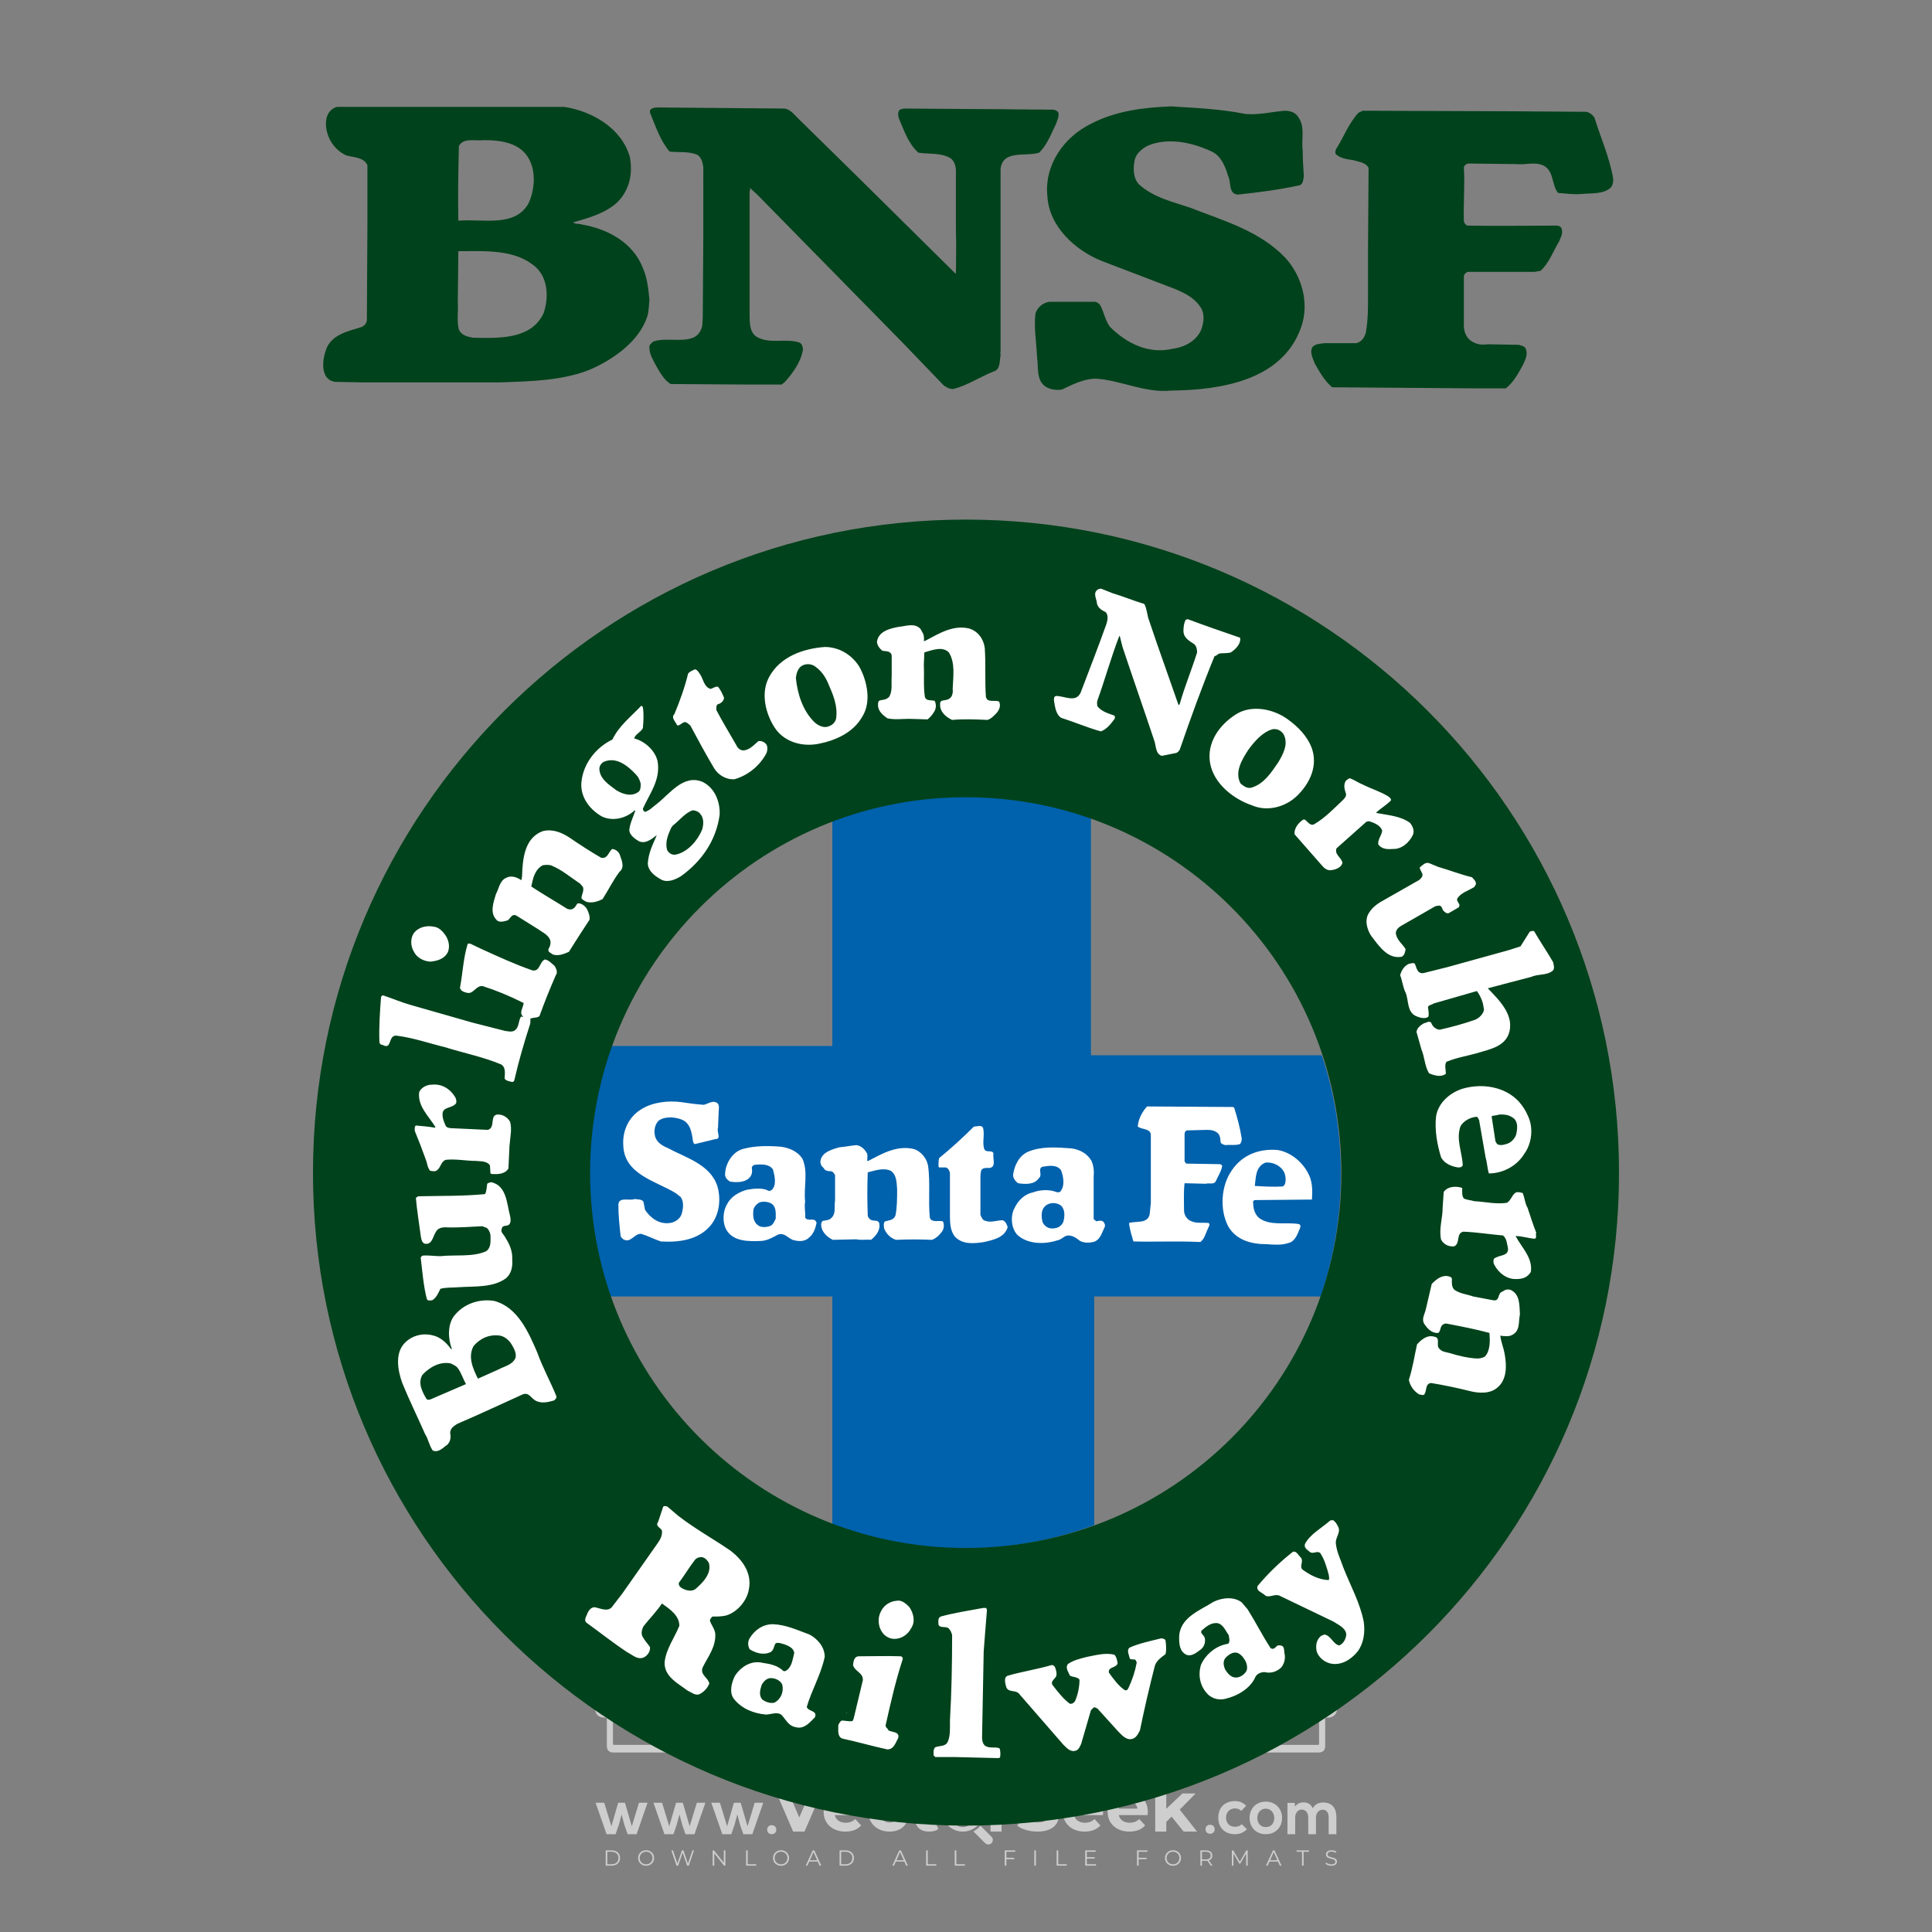
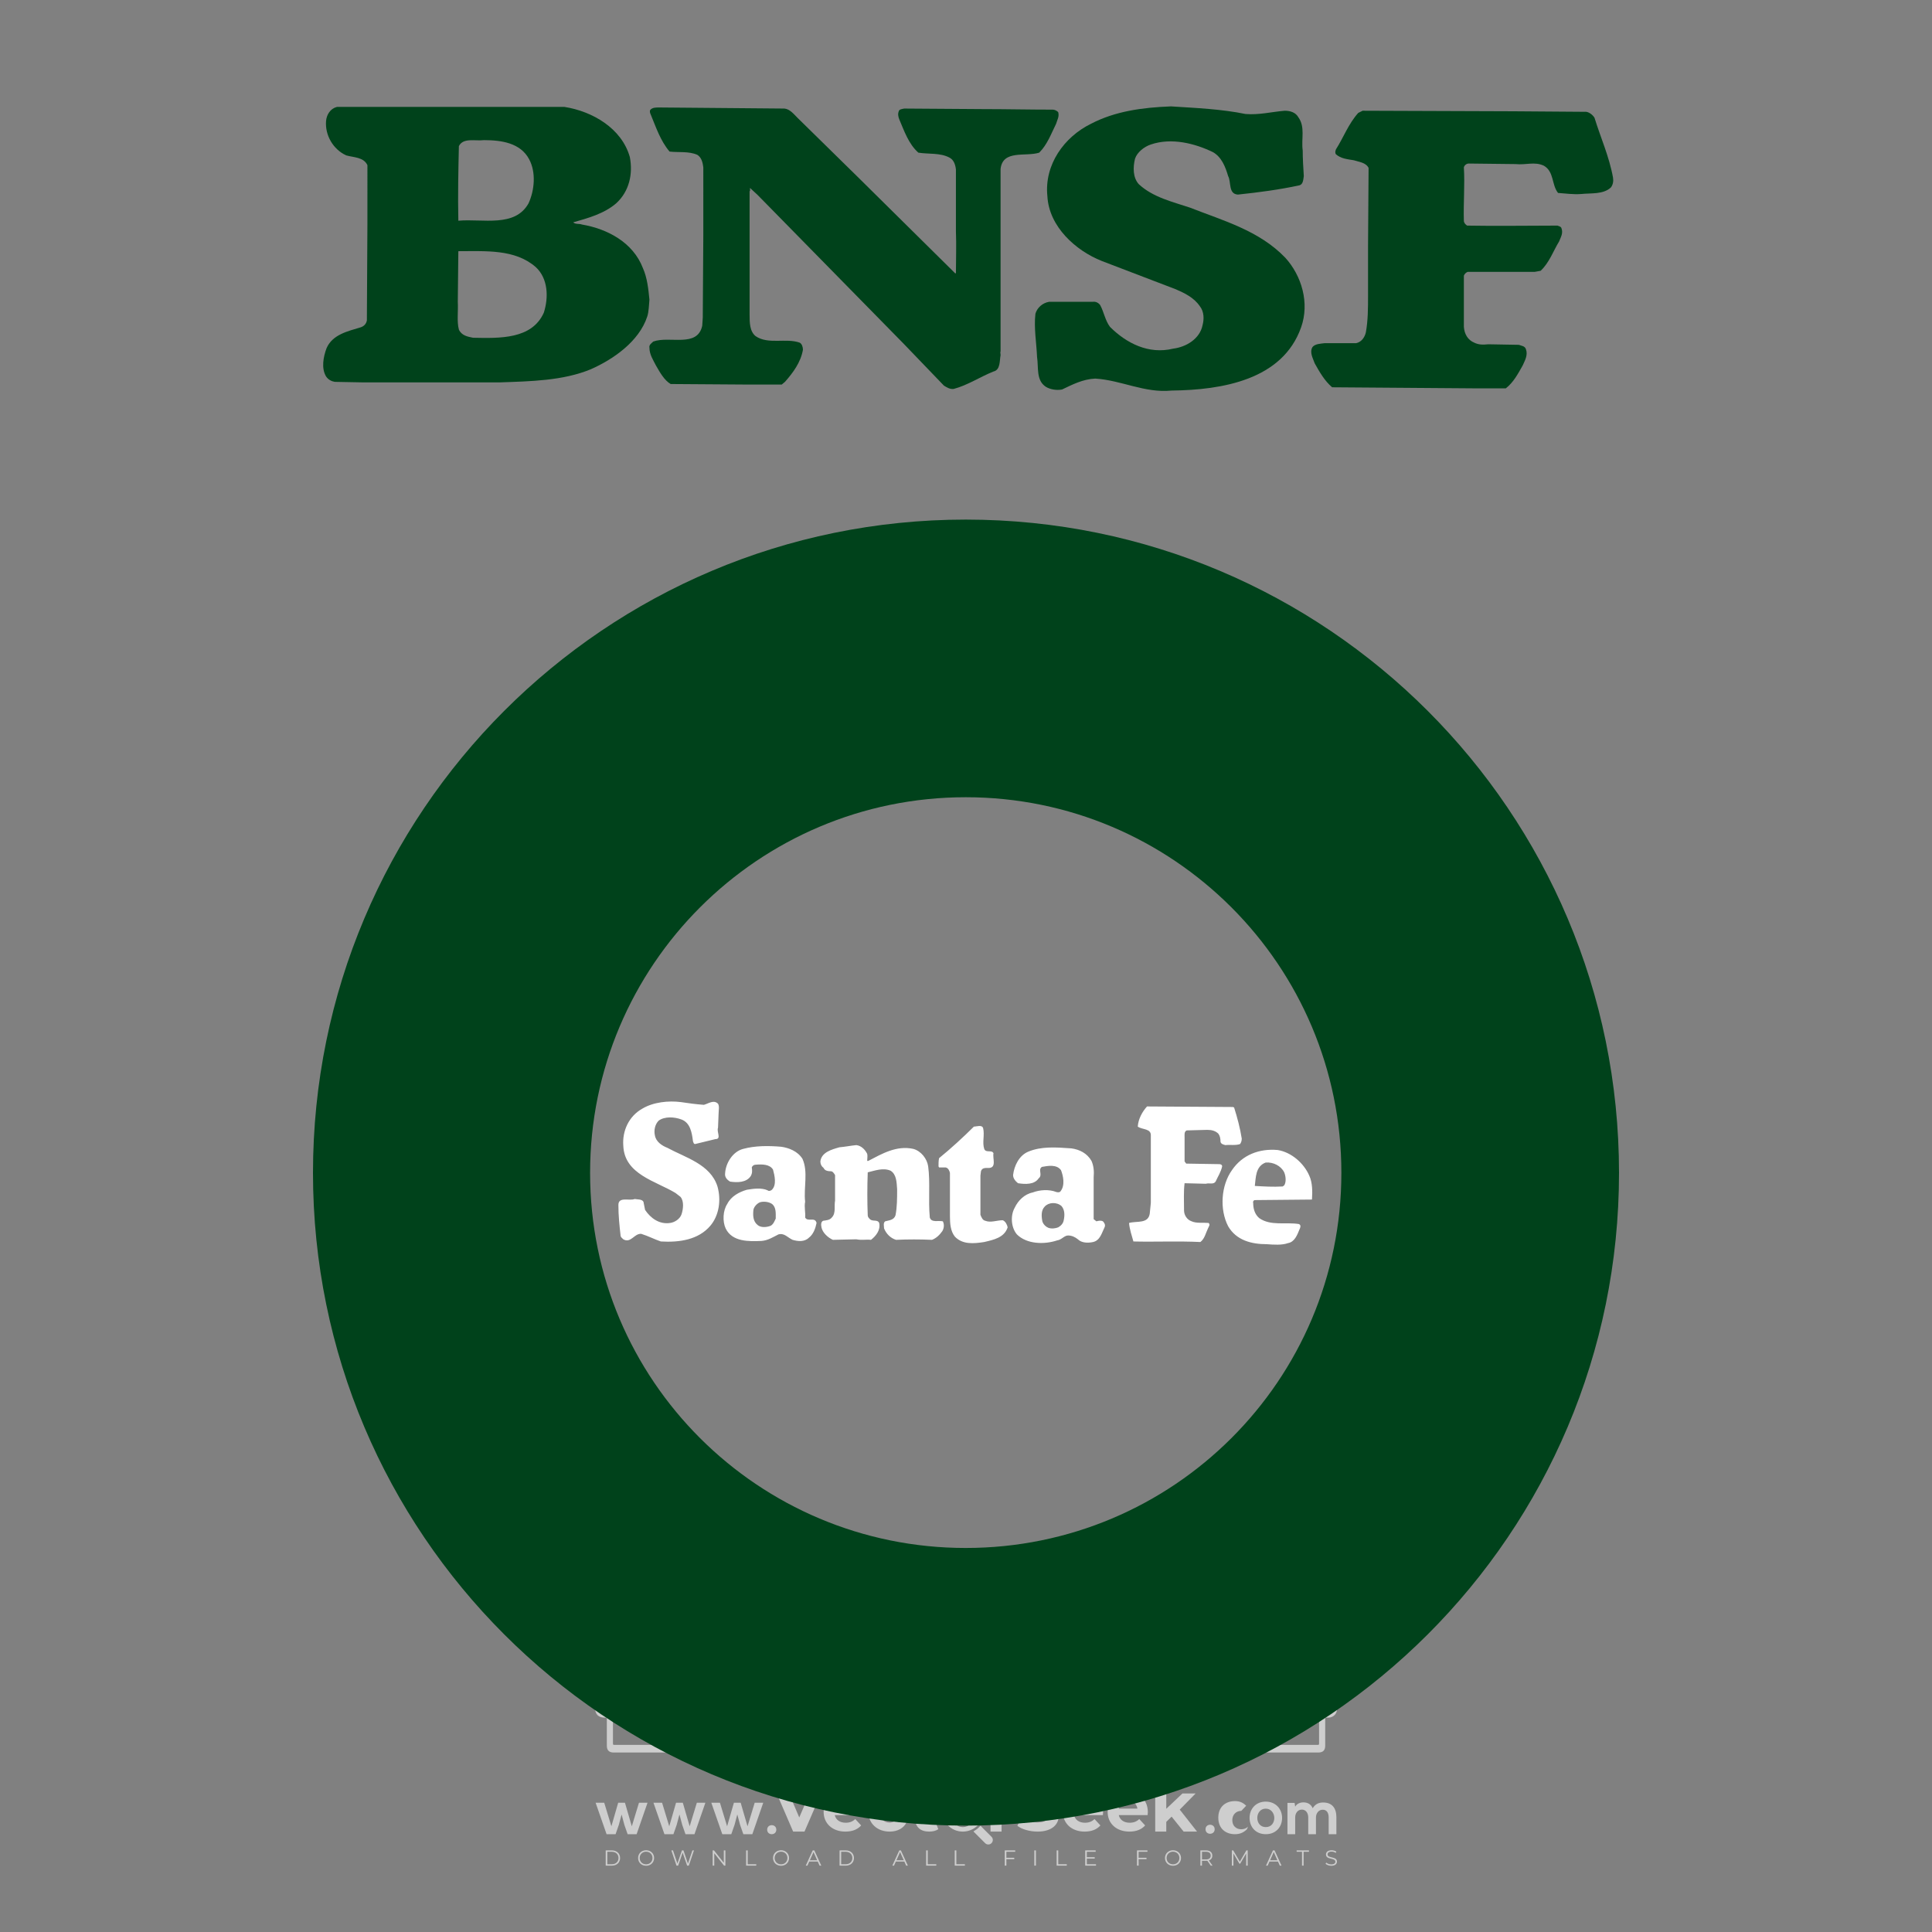
<svg xmlns="http://www.w3.org/2000/svg" version="1.1" id="Layer_1" x="0px" y="0px" viewBox="0 0 500 500" style="enable-background:new 0 0 500 500;" xml:space="preserve">
  <rect x="0" y="0" width="500" height="500" fill="#808080" stroke="none" />
  <g id="watermark_1_">
    <g>
      <g id="watermark" style="opacity:0.61;">
        <g>
          <g>
            <g>
              <g>
                <polygon style="fill:#FFFFFF;" points="213.765,461.172 208.204,474.017 205.268,474.017 199.726,461.172 202.938,461.172          206.846,470.347 210.81,461.172        " />
              </g>
              <g>
                <path style="fill:#FFFFFF;" d="M223.507,469.741h-7.469c0.275,1.23,1.321,1.982,2.826,1.982c1.046,0,1.798-0.312,2.477-0.954         l1.523,1.651c-0.917,1.046-2.294,1.597-4.074,1.597c-3.413,0-5.634-2.147-5.634-5.083c0-2.954,2.257-5.083,5.267-5.083         c2.899,0,5.138,1.945,5.138,5.12C223.562,469.191,223.526,469.503,223.507,469.741 M216.002,468.071h4.863         c-0.202-1.248-1.138-2.055-2.422-2.055C217.139,466.016,216.204,466.805,216.002,468.071" />
              </g>
              <g>
                <path style="fill:#FFFFFF;" d="M224.735,468.934c0-2.973,2.294-5.083,5.505-5.083c2.074,0,3.707,0.899,4.423,2.514         l-2.22,1.193c-0.532-0.936-1.321-1.358-2.221-1.358c-1.45,0-2.587,1.009-2.587,2.734c0,1.725,1.138,2.734,2.587,2.734         c0.899,0,1.688-0.404,2.221-1.358l2.22,1.211c-0.716,1.578-2.349,2.495-4.423,2.495         C227.029,474.017,224.735,471.907,224.735,468.934" />
              </g>
              <g>
                <path style="fill:#FFFFFF;" d="M242.828,473.393c-0.587,0.422-1.45,0.624-2.331,0.624c-2.33,0-3.688-1.193-3.688-3.542         v-4.055h-1.523v-2.202h1.523v-2.404h2.863v2.404h2.459v2.202h-2.459v4.019c0,0.844,0.458,1.303,1.229,1.303         c0.422,0,0.844-0.128,1.156-0.367L242.828,473.393z" />
              </g>
            </g>
            <g>
              <path style="fill:#FFFFFF;" d="M262.474,463.997v2.643c-0.238-0.018-0.422-0.037-0.642-0.037        c-1.578,0-2.624,0.862-2.624,2.753v4.661h-2.863v-9.873h2.734v1.303C259.776,464.493,260.951,463.997,262.474,463.997" />
            </g>
            <g>
              <path style="fill:#FFFFFF;" d="M263.299,472.53l1.009-2.239c1.083,0.789,2.697,1.339,4.239,1.339        c1.762,0,2.477-0.587,2.477-1.376c0-2.404-7.469-0.752-7.469-5.524c0-2.184,1.762-4,5.413-4c1.615,0,3.267,0.385,4.459,1.138        l-0.918,2.257c-1.193-0.679-2.422-1.009-3.56-1.009c-1.761,0-2.44,0.66-2.44,1.468c0,2.367,7.468,0.734,7.468,5.45        c0,2.147-1.78,3.982-5.45,3.982C266.492,474.017,264.437,473.411,263.299,472.53" />
            </g>
            <g>
              <path style="fill:#FFFFFF;" d="M285.428,469.741h-7.469c0.275,1.23,1.321,1.982,2.826,1.982c1.046,0,1.798-0.312,2.477-0.954        l1.523,1.651c-0.918,1.046-2.294,1.597-4.074,1.597c-3.413,0-5.634-2.147-5.634-5.083c0-2.954,2.257-5.083,5.267-5.083        c2.9,0,5.138,1.945,5.138,5.12C285.484,469.191,285.447,469.503,285.428,469.741 M277.923,468.071h4.863        c-0.202-1.248-1.138-2.055-2.422-2.055C279.061,466.016,278.125,466.805,277.923,468.071" />
            </g>
            <g>
              <path style="fill:#FFFFFF;" d="M297.007,469.741h-7.469c0.275,1.23,1.321,1.982,2.826,1.982c1.046,0,1.798-0.312,2.477-0.954        l1.523,1.651c-0.918,1.046-2.294,1.597-4.074,1.597c-3.413,0-5.634-2.147-5.634-5.083c0-2.954,2.257-5.083,5.267-5.083        c2.899,0,5.138,1.945,5.138,5.12C297.062,469.191,297.025,469.503,297.007,469.741 M289.501,468.071h4.863        c-0.202-1.248-1.138-2.055-2.422-2.055C290.639,466.016,289.703,466.805,289.501,468.071" />
            </g>
            <g>
              <polygon style="fill:#FFFFFF;" points="303.208,470.145 301.831,471.503 301.831,474.017 298.969,474.017 298.969,460.401         301.831,460.401 301.831,468.108 306.016,464.144 309.429,464.144 305.318,468.328 309.796,474.017 306.327,474.017       " />
            </g>
            <g>
              <path style="fill:#FFFFFF;" d="M256.601,475.359L256.601,475.359l-2.86-2.86c-0.435,0.508-0.953,0.943-1.534,1.284        c-0.092,0.069-0.186,0.136-0.283,0.199l3.027,3.027c0.456,0.456,1.195,0.456,1.65,0        C257.057,476.554,257.057,475.815,256.601,475.359" />
            </g>
            <g>
              <path style="fill:#FFFFFF;" d="M249.984,463.244c0.221-0.173,0.495-0.281,0.797-0.281c0.042,0,0.083,0.002,0.124,0.006        c-0.214-0.156-0.478-0.249-0.764-0.249c-0.395,0-0.744,0.18-0.981,0.458c-0.051,0-0.1,0.006-0.151,0.008        c0.039-0.077,0.064-0.162,0.064-0.255c0-0.234-0.143-0.434-0.346-0.519c0.087,0.126,0.138,0.279,0.138,0.445        c0,0.122-0.031,0.237-0.081,0.341c-2.811,0.201-5.03,2.539-5.03,5.4c0,2.993,2.426,5.42,5.42,5.42        c2.993,0,5.42-2.426,5.42-5.42C254.595,465.879,252.593,463.635,249.984,463.244 M247.983,464.656        c0.435,0,0.844,0.112,1.199,0.309c0.374-0.245,0.82-0.387,1.299-0.387c0.711,0,1.348,0.312,1.784,0.806        c-0.435-0.379-1.004-0.61-1.627-0.61c-0.449,0-0.87,0.12-1.234,0.329c-0.079,0.046-0.156,0.096-0.229,0.15        c-0.065-0.048-0.133-0.093-0.204-0.134c-0.369-0.219-0.8-0.344-1.26-0.344c-0.3,0-0.588,0.054-0.854,0.152        C247.196,464.754,247.578,464.656,247.983,464.656 M251.772,469.098c0.115,0.305,0.181,0.634,0.181,0.979        c0,1.534-1.244,2.777-2.778,2.777c-1.534,0-2.777-1.243-2.777-2.777c0-0.345,0.066-0.674,0.181-0.979        c-0.62-0.382-1.035-1.064-1.035-1.846c0-1.197,0.971-2.168,2.168-2.168c0.565,0,1.078,0.218,1.463,0.572        c0.386-0.354,0.899-0.572,1.464-0.572c1.197,0,2.168,0.971,2.168,2.168C252.807,468.034,252.392,468.716,251.772,469.098" />
            </g>
            <g>
              <path style="fill:#FFFFFF;" d="M251.666,467.061c0,0.497-0.404,0.901-0.901,0.901c-0.497,0-0.901-0.404-0.901-0.901        s0.404-0.901,0.901-0.901c0.101,0,0.197,0.017,0.287,0.047c-0.03,0.062-0.045,0.132-0.045,0.204        c0,0.273,0.221,0.494,0.494,0.494c0.05,0,0.099-0.008,0.146-0.022C251.66,466.941,251.666,467,251.666,467.061" />
            </g>
            <g>
              <path style="fill:#FFFFFF;" d="M248.255,467.061c0,0.376-0.305,0.681-0.681,0.681c-0.376,0-0.681-0.305-0.681-0.681        s0.305-0.681,0.681-0.681c0.076,0,0.149,0.013,0.217,0.035c-0.023,0.047-0.034,0.1-0.034,0.155        c0,0.206,0.167,0.374,0.374,0.374c0.038,0,0.075-0.006,0.11-0.017C248.25,466.97,248.255,467.015,248.255,467.061" />
            </g>
            <g>
              <g>
                <g>
                  <rect x="242.908" y="467.83" style="fill:#FFFFFF;" width="0.616" height="0.616" />
                </g>
                <g>
                  <rect x="254.827" y="467.83" style="fill:#FFFFFF;" width="0.616" height="0.616" />
                </g>
                <g>
                  <path style="fill:#FFFFFF;" d="M255.205,468.082h-0.14c0-3.248-2.642-5.89-5.89-5.89c-3.248,0-5.89,2.642-5.89,5.89h-0.14          c0-1.611,0.627-3.125,1.766-4.264c1.139-1.139,2.653-1.766,4.264-1.766c1.611,0,3.125,0.627,4.264,1.766          C254.578,464.957,255.205,466.471,255.205,468.082" />
                </g>
              </g>
              <g>
                <rect x="248.868" y="461.814" style="fill:#FFFFFF;" width="0.616" height="0.616" />
              </g>
              <g>
                <rect x="244.95" y="462.052" style="fill:#FFFFFF;" width="8.45" height="0.14" />
              </g>
              <g>
                <path style="fill:#FFFFFF;" d="M245.174,462.15c0,0.108-0.088,0.196-0.196,0.196c-0.108,0-0.196-0.088-0.196-0.196         c0-0.108,0.088-0.196,0.196-0.196C245.086,461.954,245.174,462.042,245.174,462.15" />
              </g>
              <g>
                <path style="fill:#FFFFFF;" d="M253.596,462.15c0,0.108-0.088,0.196-0.196,0.196c-0.108,0-0.196-0.088-0.196-0.196         c0-0.108,0.088-0.196,0.196-0.196C253.509,461.954,253.596,462.042,253.596,462.15" />
              </g>
            </g>
          </g>
          <g>
            <path style="fill:#FFFFFF;" d="M314.356,473.409c0,1.559-2.364,1.559-2.364,0C311.993,471.851,314.356,471.851,314.356,473.409       z" />
          </g>
          <g>
            <g>
              <g>
                <path style="fill:#FFFFFF;" d="M161.739,466.549l1.772,6.088l1.855-6.088h2.215l-2.823,8.14h-2.33l-0.837-2.396l-0.722-2.708         l-0.722,2.708l-0.837,2.396h-2.33l-2.839-8.14h2.231l1.855,6.088l1.756-6.088H161.739z" />
              </g>
              <g>
                <path style="fill:#FFFFFF;" d="M176.713,466.549l1.772,6.088l1.855-6.088h2.215l-2.823,8.14h-2.33l-0.837-2.396l-0.722-2.708         l-0.722,2.708l-0.837,2.396h-2.33l-2.839-8.14h2.231l1.855,6.088l1.756-6.088H176.713z" />
              </g>
              <g>
                <path style="fill:#FFFFFF;" d="M191.687,466.549l1.772,6.088l1.855-6.088h2.215l-2.823,8.14h-2.33l-0.837-2.396l-0.722-2.708         l-0.722,2.708l-0.837,2.396h-2.33l-2.839-8.14h2.231l1.855,6.088l1.756-6.088H191.687z" />
              </g>
            </g>
            <g>
              <path style="fill:#FFFFFF;" d="M200.908,473.52c0,1.559-2.364,1.559-2.364,0C198.545,471.962,200.908,471.962,200.908,473.52z        " />
            </g>
            <g>
-               <path style="fill:#FFFFFF;" d="M322.71,473.409c-0.935,0.919-1.919,1.28-3.117,1.28c-2.346,0-4.3-1.411-4.3-4.282        s1.953-4.284,4.3-4.284c1.149,0,2.035,0.329,2.921,1.199l-1.264,1.329c-0.476-0.428-1.066-0.64-1.623-0.64        c-1.346,0-2.33,0.985-2.33,2.396c0,1.542,1.05,2.362,2.297,2.362c0.64,0,1.28-0.18,1.772-0.672L322.71,473.409z" />
+               <path style="fill:#FFFFFF;" d="M322.71,473.409c-0.935,0.919-1.919,1.28-3.117,1.28c-2.346,0-4.3-1.411-4.3-4.282        s1.953-4.284,4.3-4.284c1.149,0,2.035,0.329,2.921,1.199l-1.264,1.329c-1.346,0-2.33,0.985-2.33,2.396c0,1.542,1.05,2.362,2.297,2.362c0.64,0,1.28-0.18,1.772-0.672L322.71,473.409z" />
            </g>
            <g>
              <path style="fill:#FFFFFF;" d="M331.805,470.472c0,2.33-1.591,4.217-4.217,4.217c-2.626,0-4.201-1.887-4.201-4.217        c0-2.314,1.609-4.217,4.185-4.217C330.149,466.255,331.805,468.158,331.805,470.472z M325.389,470.472        c0,1.231,0.739,2.38,2.199,2.38c1.46,0,2.199-1.149,2.199-2.38c0-1.215-0.854-2.396-2.199-2.396        C326.144,468.077,325.389,469.258,325.389,470.472z" />
            </g>
            <g>
              <path style="fill:#FFFFFF;" d="M338.572,474.689v-4.332c0-1.068-0.559-2.035-1.658-2.035c-1.082,0-1.722,0.967-1.722,2.035        v4.332h-2.003v-8.107h1.855l0.148,0.985c0.426-0.82,1.362-1.116,2.133-1.116c0.969,0,1.937,0.394,2.396,1.51        c0.723-1.149,1.658-1.478,2.708-1.478c2.297,0,3.43,1.412,3.43,3.84v4.365h-2.003v-4.365c0-1.066-0.442-1.97-1.526-1.97        c-1.082,0-1.756,0.935-1.756,2.003v4.332H338.572z" />
            </g>
          </g>
        </g>
      </g>
      <g style="opacity:0.61;">
        <g>
          <g>
            <path style="fill:#FFFFFF;" d="M345.988,431.299c-0.006-1.224-0.959-2.121-2.189-2.14c-0.924-0.014-0.832,0.12-0.834-0.867       c-0.003-1.097-0.007-2.194,0.003-3.292c0.003-0.379-0.112-0.691-0.362-0.976c-2.342-2.668-4.678-5.342-7.019-8.011       c-0.12-0.137-0.275-0.244-0.414-0.366c-6.214,0-12.427,0-18.641,0c-0.794,0.293-1.14,0.868-1.138,1.709       c0.01,3.748,0.004,7.496,0.004,11.243c0,0.556-0.003,0.589-0.55,0.551c-1.497-0.102-2.516,0.986-2.497,2.492       c0.044,3.476,0.013,6.953,0.014,10.429c0.001,1.58,0.867,2.443,2.45,2.449c0.582,0.002,0.582,0.002,0.582,0.6       c0,2.219-0.001,4.438,0.001,6.657c0.001,1.192,0.58,1.771,1.768,1.771c8.013,0.001,16.027,0.001,24.04,0       c1.168,0,1.755-0.583,1.757-1.745c0.002-2.256,0-4.512,0.001-6.768c0-0.512,0.002-0.511,0.52-0.515       c0.271-0.002,0.541,0.008,0.809-0.058c0.996-0.246,1.69-1.044,1.694-2.069C346.003,438.696,346.005,434.997,345.988,431.299z        M317.537,417.162c5.337,0,10.674,0,16.01,0c0.548,0,0.554,0.007,0.554,0.561c0.001,2.243-0.001,4.486,0.001,6.73       c0.001,0.811,0.249,1.059,1.06,1.059c1.91,0.001,3.821,0,5.731,0.001c0.458,0,0.479,0.021,0.481,0.483       c0.003,0.887,0.002,1.775,0,2.662c-0.001,0.477-0.024,0.498-0.504,0.499c-3.895,0.001-7.79,0-11.684,0       c-3.882,0-7.765,0-11.647,0c-0.55,0-0.552-0.001-0.552-0.561c-0.001-3.624-0.001-7.247,0-10.871       C316.987,417.166,316.991,417.162,317.537,417.162z M340.822,451.579c-3.883,0.001-7.766,0-11.65,0c-3.871,0-7.742,0-11.613,0       c-0.572,0-0.574-0.002-0.574-0.579c-0.001-1.997-0.001-3.994,0.001-5.991c0-0.464,0.023-0.486,0.478-0.487       c7.803-0.001,15.607-0.001,23.41,0c0.478,0,0.499,0.02,0.499,0.503c0.002,1.997,0.001,3.994,0,5.991       C341.375,451.574,341.37,451.579,340.822,451.579z" />
          </g>
          <g>
            <g>
              <rect x="327.418" y="417.053" style="fill:#FFFFFF;" width="1.757" height="1.054" />
            </g>
            <g>
              <rect x="325.662" y="418.107" style="fill:#FFFFFF;" width="1.757" height="1.054" />
            </g>
            <g>
              <rect x="327.418" y="419.161" style="fill:#FFFFFF;" width="1.757" height="1.054" />
            </g>
            <g>
              <rect x="325.662" y="420.215" style="fill:#FFFFFF;" width="1.757" height="1.054" />
            </g>
            <g>
              <rect x="327.418" y="421.269" style="fill:#FFFFFF;" width="1.757" height="1.054" />
            </g>
            <g>
              <rect x="325.662" y="422.323" style="fill:#FFFFFF;" width="1.757" height="1.054" />
            </g>
            <g>
              <rect x="327.418" y="423.378" style="fill:#FFFFFF;" width="1.757" height="1.054" />
            </g>
            <g>
              <rect x="325.662" y="424.432" style="fill:#FFFFFF;" width="1.757" height="1.054" />
            </g>
            <g>
              <rect x="327.418" y="425.486" style="fill:#FFFFFF;" width="1.757" height="1.054" />
            </g>
            <g>
              <rect x="325.662" y="426.54" style="fill:#FFFFFF;" width="1.757" height="1.054" />
            </g>
            <g>
              <rect x="327.418" y="427.594" style="fill:#FFFFFF;" width="1.757" height="1.054" />
            </g>
            <g>
              <rect x="325.662" y="428.648" style="fill:#FFFFFF;" width="1.757" height="1.054" />
            </g>
          </g>
        </g>
        <g>
          <path style="fill:#FFFFFF;" d="M187.637,431.299c-0.006-1.224-0.959-2.121-2.189-2.14c-0.924-0.014-0.832,0.12-0.834-0.867      c-0.003-1.097-0.007-2.194,0.003-3.292c0.003-0.379-0.112-0.691-0.362-0.976c-2.342-2.668-4.678-5.342-7.019-8.011      c-0.12-0.137-0.275-0.244-0.414-0.366c-6.214,0-12.427,0-18.641,0c-0.794,0.293-1.14,0.868-1.138,1.709      c0.01,3.748,0.004,7.496,0.004,11.243c0,0.556-0.003,0.589-0.55,0.551c-1.497-0.102-2.516,0.986-2.497,2.492      c0.044,3.476,0.013,6.953,0.014,10.429c0.001,1.58,0.867,2.443,2.45,2.449c0.582,0.002,0.582,0.002,0.582,0.6      c0,2.219-0.001,4.438,0.001,6.657c0.001,1.192,0.58,1.771,1.768,1.771c8.013,0.001,16.027,0.001,24.04,0      c1.168,0,1.755-0.583,1.757-1.745c0.002-2.256,0-4.512,0.001-6.768c0-0.512,0.002-0.511,0.52-0.515      c0.271-0.002,0.541,0.008,0.809-0.058c0.996-0.246,1.69-1.044,1.694-2.069C187.652,438.696,187.655,434.997,187.637,431.299z       M159.187,417.162c5.337,0,10.674,0,16.01,0c0.548,0,0.554,0.007,0.554,0.561c0.001,2.243-0.001,4.486,0.001,6.73      c0.001,0.811,0.249,1.059,1.06,1.059c1.91,0.001,3.821,0,5.731,0.001c0.458,0,0.479,0.021,0.481,0.483      c0.003,0.887,0.002,1.775,0,2.662c-0.001,0.477-0.024,0.498-0.504,0.499c-3.895,0.001-7.79,0-11.684,0      c-3.882,0-7.765,0-11.647,0c-0.55,0-0.552-0.001-0.552-0.561c-0.001-3.624-0.001-7.247,0-10.871      C158.636,417.166,158.64,417.162,159.187,417.162z M182.472,451.579c-3.883,0.001-7.766,0-11.65,0c-3.871,0-7.742,0-11.613,0      c-0.572,0-0.574-0.002-0.574-0.579c-0.001-1.997-0.001-3.994,0.001-5.991c0-0.464,0.023-0.486,0.478-0.487      c7.803-0.001,15.607-0.001,23.41,0c0.478,0,0.499,0.02,0.499,0.503c0.002,1.997,0.001,3.994,0,5.991      C183.024,451.574,183.019,451.579,182.472,451.579z" />
        </g>
        <g>
          <path style="fill:#FFFFFF;" d="M159.779,440.669v-7.897h2.779c0.375,0,0.726,0.061,1.053,0.182      c0.327,0.121,0.612,0.292,0.855,0.513c0.242,0.221,0.434,0.483,0.573,0.789c0.14,0.305,0.21,0.642,0.21,1.009      c0,0.375-0.07,0.715-0.21,1.02c-0.14,0.305-0.331,0.568-0.573,0.789c-0.243,0.221-0.528,0.392-0.855,0.513      c-0.327,0.121-0.678,0.182-1.053,0.182h-1.29v2.901H159.779z M162.58,436.356c0.39,0,0.684-0.111,0.882-0.331      c0.199-0.22,0.298-0.474,0.298-0.761c0-0.14-0.024-0.276-0.072-0.408c-0.048-0.132-0.121-0.248-0.221-0.347      c-0.099-0.099-0.223-0.178-0.37-0.237c-0.147-0.059-0.32-0.089-0.518-0.089h-1.312v2.173H162.58z" />
          <path style="fill:#FFFFFF;" d="M166.308,432.771h1.731l3.177,5.294h0.088l-0.088-1.522v-3.772h1.478v7.897h-1.566l-3.353-5.592      h-0.088l0.088,1.522v4.07h-1.467V432.771z" />
          <path style="fill:#FFFFFF;" d="M177.922,436.334h3.872c0.022,0.089,0.04,0.195,0.055,0.32c0.014,0.125,0.022,0.25,0.022,0.375      c0,0.507-0.077,0.985-0.231,1.434c-0.154,0.449-0.397,0.849-0.728,1.202c-0.353,0.375-0.776,0.666-1.268,0.871      c-0.493,0.206-1.055,0.309-1.688,0.309c-0.574,0-1.114-0.103-1.622-0.309c-0.507-0.206-0.948-0.492-1.323-0.86      c-0.375-0.367-0.673-0.803-0.894-1.307c-0.221-0.504-0.331-1.053-0.331-1.649c0-0.595,0.11-1.145,0.331-1.649      c0.221-0.504,0.518-0.939,0.894-1.307c0.375-0.367,0.816-0.654,1.323-0.86c0.507-0.206,1.048-0.309,1.622-0.309      c0.64,0,1.211,0.11,1.715,0.331c0.504,0.221,0.935,0.526,1.296,0.915l-1.025,1.004c-0.258-0.272-0.544-0.48-0.861-0.623      c-0.316-0.143-0.695-0.215-1.136-0.215c-0.361,0-0.703,0.065-1.026,0.193c-0.324,0.129-0.607,0.311-0.85,0.546      c-0.242,0.235-0.436,0.52-0.579,0.855c-0.143,0.335-0.215,0.708-0.215,1.119c0,0.412,0.072,0.785,0.215,1.12      c0.143,0.335,0.338,0.62,0.584,0.855c0.246,0.235,0.531,0.418,0.855,0.546c0.323,0.129,0.669,0.193,1.037,0.193      c0.419,0,0.773-0.061,1.064-0.182c0.29-0.121,0.538-0.278,0.744-0.469c0.148-0.132,0.275-0.3,0.381-0.502      c0.106-0.202,0.189-0.428,0.248-0.678h-2.482V436.334z" />
        </g>
        <g>
          <path style="fill:#FFFFFF;" d="M224.019,431.299c-0.006-1.224-0.959-2.121-2.189-2.14c-0.924-0.014-0.832,0.12-0.834-0.867      c-0.003-1.097-0.007-2.194,0.003-3.292c0.003-0.379-0.112-0.691-0.362-0.976c-2.342-2.668-4.678-5.342-7.019-8.011      c-0.12-0.137-0.275-0.244-0.414-0.366c-6.214,0-12.427,0-18.641,0c-0.794,0.293-1.14,0.868-1.138,1.709      c0.01,3.748,0.004,7.496,0.004,11.243c0,0.556-0.003,0.589-0.55,0.551c-1.497-0.102-2.516,0.986-2.497,2.492      c0.044,3.476,0.013,6.953,0.014,10.429c0.001,1.58,0.867,2.443,2.45,2.449c0.582,0.002,0.582,0.002,0.582,0.6      c0,2.219-0.001,4.438,0.001,6.657c0.001,1.192,0.58,1.771,1.768,1.771c8.013,0.001,16.027,0.001,24.04,0      c1.168,0,1.755-0.583,1.757-1.745c0.002-2.256,0-4.512,0.001-6.768c0-0.512,0.002-0.511,0.52-0.515      c0.271-0.002,0.541,0.008,0.809-0.058c0.997-0.246,1.69-1.044,1.694-2.069C224.034,438.696,224.036,434.997,224.019,431.299z       M195.568,417.162c5.337,0,10.674,0,16.01,0c0.548,0,0.554,0.007,0.554,0.561c0.001,2.243-0.001,4.486,0.001,6.73      c0.001,0.811,0.249,1.059,1.06,1.059c1.91,0.001,3.821,0,5.731,0.001c0.458,0,0.479,0.021,0.481,0.483      c0.003,0.887,0.002,1.775,0,2.662c-0.001,0.477-0.024,0.498-0.504,0.499c-3.895,0.001-7.79,0-11.684,0      c-3.882,0-7.765,0-11.647,0c-0.55,0-0.552-0.001-0.552-0.561c-0.001-3.624-0.001-7.247,0-10.871      C195.018,417.166,195.022,417.162,195.568,417.162z M218.854,451.579c-3.883,0.001-7.766,0-11.65,0c-3.871,0-7.742,0-11.613,0      c-0.572,0-0.574-0.002-0.574-0.579c-0.001-1.997-0.001-3.994,0.001-5.991c0-0.464,0.023-0.486,0.478-0.487      c7.803-0.001,15.607-0.001,23.41,0c0.478,0,0.499,0.02,0.499,0.503c0.002,1.997,0.001,3.994,0,5.991      C219.406,451.574,219.401,451.579,218.854,451.579z" />
        </g>
        <g>
          <path style="fill:#FFFFFF;" d="M205.111,432.771h1.699l2.967,7.897h-1.644l-0.651-1.886h-3.044l-0.651,1.886h-1.643      L205.111,432.771z M206.997,437.415l-0.706-1.974l-0.287-0.96h-0.088l-0.287,0.96l-0.706,1.974H206.997z" />
          <path style="fill:#FFFFFF;" d="M211.331,434.536c-0.125,0-0.245-0.024-0.359-0.072c-0.114-0.048-0.213-0.114-0.298-0.199      c-0.084-0.084-0.151-0.182-0.198-0.292c-0.048-0.11-0.072-0.232-0.072-0.364s0.024-0.254,0.072-0.364      c0.048-0.11,0.114-0.208,0.198-0.292c0.084-0.084,0.184-0.151,0.298-0.198c0.114-0.048,0.233-0.072,0.359-0.072      c0.257,0,0.478,0.09,0.662,0.27c0.184,0.181,0.276,0.399,0.276,0.656s-0.092,0.476-0.276,0.656      C211.809,434.446,211.589,434.536,211.331,434.536z M210.615,440.669v-5.404h1.445v5.404H210.615z" />
        </g>
        <g>
          <path style="fill:#FFFFFF;" d="M261.044,431.299c-0.006-1.224-0.959-2.121-2.189-2.14c-0.924-0.014-0.832,0.12-0.834-0.867      c-0.003-1.097-0.007-2.194,0.003-3.292c0.003-0.379-0.112-0.691-0.362-0.976c-2.342-2.668-4.678-5.342-7.019-8.011      c-0.12-0.137-0.275-0.244-0.414-0.366c-6.214,0-12.427,0-18.641,0c-0.794,0.293-1.14,0.868-1.138,1.709      c0.01,3.748,0.004,7.496,0.004,11.243c0,0.556-0.003,0.589-0.55,0.551c-1.497-0.102-2.516,0.986-2.497,2.492      c0.044,3.476,0.013,6.953,0.014,10.429c0.001,1.58,0.867,2.443,2.45,2.449c0.582,0.002,0.582,0.002,0.582,0.6      c0,2.219-0.001,4.438,0.001,6.657c0.001,1.192,0.58,1.771,1.768,1.771c8.013,0.001,16.027,0.001,24.04,0      c1.168,0,1.755-0.583,1.757-1.745c0.002-2.256,0-4.512,0.001-6.768c0-0.512,0.002-0.511,0.52-0.515      c0.271-0.002,0.541,0.008,0.809-0.058c0.996-0.246,1.69-1.044,1.694-2.069C261.059,438.696,261.061,434.997,261.044,431.299z       M232.593,417.162c5.337,0,10.674,0,16.01,0c0.548,0,0.554,0.007,0.554,0.561c0.001,2.243-0.001,4.486,0.001,6.73      c0.001,0.811,0.249,1.059,1.06,1.059c1.91,0.001,3.821,0,5.731,0.001c0.458,0,0.479,0.021,0.481,0.483      c0.003,0.887,0.002,1.775,0,2.662c-0.001,0.477-0.024,0.498-0.504,0.499c-3.895,0.001-7.79,0-11.684,0      c-3.882,0-7.765,0-11.647,0c-0.55,0-0.552-0.001-0.552-0.561c-0.001-3.624-0.001-7.247,0-10.871      C232.042,417.166,232.047,417.162,232.593,417.162z M255.878,451.579c-3.883,0.001-7.766,0-11.65,0c-3.871,0-7.742,0-11.613,0      c-0.572,0-0.574-0.002-0.574-0.579c-0.001-1.997-0.001-3.994,0.001-5.991c0-0.464,0.023-0.486,0.478-0.487      c7.803-0.001,15.607-0.001,23.41,0c0.478,0,0.499,0.02,0.499,0.503c0.002,1.997,0.001,3.994,0,5.991      C256.431,451.574,256.426,451.579,255.878,451.579z" />
        </g>
        <g>
          <path style="fill:#FFFFFF;" d="M236.361,440.845c-0.338,0-0.662-0.048-0.971-0.143c-0.309-0.095-0.592-0.239-0.849-0.43      c-0.257-0.191-0.481-0.425-0.673-0.7c-0.191-0.276-0.342-0.597-0.452-0.965l1.401-0.551c0.103,0.397,0.283,0.726,0.54,0.987      c0.257,0.261,0.596,0.392,1.015,0.392c0.154,0,0.303-0.02,0.447-0.061c0.143-0.04,0.272-0.099,0.386-0.176      s0.204-0.175,0.27-0.292c0.066-0.118,0.099-0.254,0.099-0.408c0-0.147-0.026-0.279-0.077-0.397      c-0.051-0.117-0.138-0.227-0.259-0.331c-0.121-0.103-0.28-0.202-0.475-0.298c-0.195-0.095-0.435-0.195-0.722-0.298l-0.485-0.176      c-0.213-0.073-0.429-0.173-0.645-0.298c-0.217-0.125-0.413-0.276-0.59-0.452c-0.177-0.176-0.322-0.384-0.436-0.623      c-0.114-0.239-0.171-0.509-0.171-0.81c0-0.309,0.06-0.597,0.182-0.866c0.121-0.268,0.294-0.503,0.518-0.706      c0.224-0.202,0.492-0.36,0.805-0.474s0.66-0.171,1.042-0.171c0.397,0,0.74,0.053,1.031,0.16      c0.291,0.107,0.537,0.243,0.739,0.408c0.202,0.165,0.366,0.348,0.491,0.546c0.125,0.199,0.217,0.386,0.276,0.563l-1.312,0.551      c-0.074-0.221-0.208-0.419-0.402-0.596c-0.195-0.176-0.462-0.265-0.8-0.265c-0.324,0-0.592,0.075-0.805,0.226      c-0.213,0.151-0.32,0.348-0.32,0.59c0,0.235,0.103,0.436,0.309,0.601c0.206,0.165,0.533,0.325,0.982,0.48l0.497,0.165      c0.316,0.111,0.605,0.237,0.866,0.381c0.261,0.143,0.485,0.314,0.673,0.513c0.187,0.199,0.331,0.425,0.43,0.678      c0.1,0.254,0.149,0.546,0.149,0.877c0,0.412-0.083,0.767-0.248,1.064c-0.165,0.298-0.377,0.542-0.634,0.734      c-0.258,0.191-0.548,0.335-0.872,0.43C236.986,440.797,236.67,440.845,236.361,440.845z" />
          <path style="fill:#FFFFFF;" d="M239.516,432.771h1.61l1.633,4.754l0.287,1.015h0.088l0.309-1.015l1.699-4.754h1.61l-2.879,7.897      h-1.566L239.516,432.771z" />
          <path style="fill:#FFFFFF;" d="M251.097,436.334h3.871c0.022,0.089,0.04,0.195,0.055,0.32c0.015,0.125,0.023,0.25,0.023,0.375      c0,0.507-0.078,0.985-0.232,1.434c-0.154,0.449-0.397,0.849-0.728,1.202c-0.353,0.375-0.775,0.666-1.268,0.871      c-0.493,0.206-1.055,0.309-1.688,0.309c-0.574,0-1.114-0.103-1.621-0.309c-0.507-0.206-0.949-0.492-1.324-0.86      c-0.375-0.367-0.673-0.803-0.894-1.307c-0.22-0.504-0.331-1.053-0.331-1.649c0-0.595,0.11-1.145,0.331-1.649      c0.221-0.504,0.518-0.939,0.894-1.307c0.375-0.367,0.816-0.654,1.324-0.86c0.507-0.206,1.047-0.309,1.621-0.309      c0.64,0,1.211,0.11,1.715,0.331c0.504,0.221,0.936,0.526,1.296,0.915l-1.026,1.004c-0.257-0.272-0.544-0.48-0.861-0.623      c-0.316-0.143-0.694-0.215-1.136-0.215c-0.36,0-0.702,0.065-1.026,0.193c-0.323,0.129-0.607,0.311-0.849,0.546      c-0.243,0.235-0.436,0.52-0.579,0.855c-0.143,0.335-0.215,0.708-0.215,1.119c0,0.412,0.072,0.785,0.215,1.12      c0.143,0.335,0.338,0.62,0.585,0.855c0.246,0.235,0.531,0.418,0.854,0.546c0.324,0.129,0.669,0.193,1.037,0.193      c0.419,0,0.774-0.061,1.064-0.182c0.29-0.121,0.539-0.278,0.745-0.469c0.147-0.132,0.274-0.3,0.38-0.502      c0.107-0.202,0.189-0.428,0.248-0.678h-2.482V436.334z" />
        </g>
        <g>
          <path style="fill:#FFFFFF;" d="M297.3,431.299c-0.006-1.224-0.959-2.121-2.189-2.14c-0.924-0.014-0.832,0.12-0.834-0.867      c-0.003-1.097-0.007-2.194,0.003-3.292c0.003-0.379-0.112-0.691-0.362-0.976c-2.342-2.668-4.678-5.342-7.019-8.011      c-0.12-0.137-0.275-0.244-0.414-0.366c-6.214,0-12.427,0-18.641,0c-0.794,0.293-1.14,0.868-1.138,1.709      c0.01,3.748,0.004,7.496,0.004,11.243c0,0.556-0.003,0.589-0.55,0.551c-1.497-0.102-2.516,0.986-2.497,2.492      c0.044,3.476,0.013,6.953,0.014,10.429c0.001,1.58,0.867,2.443,2.45,2.449c0.582,0.002,0.582,0.002,0.582,0.6      c0,2.219-0.001,4.438,0.001,6.657c0.001,1.192,0.58,1.771,1.768,1.771c8.013,0.001,16.027,0.001,24.04,0      c1.168,0,1.755-0.583,1.757-1.745c0.002-2.256,0-4.512,0.001-6.768c0-0.512,0.002-0.511,0.52-0.515      c0.271-0.002,0.541,0.008,0.809-0.058c0.996-0.246,1.69-1.044,1.694-2.069C297.315,438.696,297.318,434.997,297.3,431.299z       M268.85,417.162c5.337,0,10.674,0,16.01,0c0.548,0,0.554,0.007,0.554,0.561c0.001,2.243-0.001,4.486,0.001,6.73      c0.001,0.811,0.249,1.059,1.06,1.059c1.91,0.001,3.821,0,5.731,0.001c0.458,0,0.479,0.021,0.481,0.483      c0.003,0.887,0.002,1.775,0,2.662c-0.001,0.477-0.024,0.498-0.504,0.499c-3.895,0.001-7.79,0-11.684,0      c-3.882,0-7.765,0-11.647,0c-0.55,0-0.552-0.001-0.552-0.561c-0.001-3.624-0.001-7.247,0-10.871      C268.299,417.166,268.303,417.162,268.85,417.162z M292.135,451.579c-3.883,0.001-7.766,0-11.65,0c-3.871,0-7.742,0-11.613,0      c-0.572,0-0.574-0.002-0.574-0.579c-0.001-1.997-0.001-3.994,0.001-5.991c0-0.464,0.023-0.486,0.478-0.487      c7.803-0.001,15.607-0.001,23.41,0c0.478,0,0.499,0.02,0.499,0.503c0.001,1.997,0.001,3.994,0,5.991      C292.687,451.574,292.682,451.579,292.135,451.579z" />
        </g>
        <g>
-           <path style="fill:#FFFFFF;" d="M272.966,434.183v1.831h3.165v1.412h-3.165v1.831h3.518v1.412h-5.007v-7.897h5.007v1.412H272.966      z" />
          <path style="fill:#FFFFFF;" d="M277.852,440.669v-7.897h2.779c0.375,0,0.726,0.061,1.053,0.182      c0.327,0.121,0.612,0.292,0.855,0.513c0.243,0.221,0.434,0.483,0.574,0.789c0.14,0.305,0.209,0.642,0.209,1.009      c0,0.375-0.07,0.715-0.209,1.02c-0.14,0.305-0.331,0.568-0.574,0.789c-0.243,0.221-0.528,0.392-0.855,0.513      c-0.327,0.121-0.678,0.182-1.053,0.182h-1.29v2.901H277.852z M280.653,436.356c0.389,0,0.684-0.111,0.882-0.331      c0.199-0.22,0.298-0.474,0.298-0.761c0-0.14-0.024-0.276-0.072-0.408c-0.048-0.132-0.121-0.248-0.221-0.347      c-0.099-0.099-0.222-0.178-0.37-0.237c-0.147-0.059-0.32-0.089-0.518-0.089h-1.312v2.173H280.653z" />
          <path style="fill:#FFFFFF;" d="M286.797,440.845c-0.338,0-0.662-0.048-0.971-0.143c-0.309-0.095-0.592-0.239-0.849-0.43      c-0.257-0.191-0.482-0.425-0.673-0.7c-0.191-0.276-0.342-0.597-0.452-0.965l1.401-0.551c0.103,0.397,0.283,0.726,0.541,0.987      c0.257,0.261,0.595,0.392,1.015,0.392c0.154,0,0.303-0.02,0.447-0.061c0.143-0.04,0.272-0.099,0.386-0.176      c0.114-0.077,0.204-0.175,0.27-0.292c0.066-0.118,0.1-0.254,0.1-0.408c0-0.147-0.026-0.279-0.077-0.397      c-0.051-0.117-0.138-0.227-0.259-0.331c-0.121-0.103-0.279-0.202-0.474-0.298c-0.195-0.095-0.436-0.195-0.723-0.298      l-0.485-0.176c-0.213-0.073-0.428-0.173-0.645-0.298c-0.217-0.125-0.414-0.276-0.59-0.452c-0.176-0.176-0.322-0.384-0.436-0.623      c-0.114-0.239-0.171-0.509-0.171-0.81c0-0.309,0.061-0.597,0.182-0.866c0.121-0.268,0.294-0.503,0.518-0.706      c0.224-0.202,0.493-0.36,0.805-0.474c0.312-0.114,0.66-0.171,1.042-0.171c0.397,0,0.741,0.053,1.031,0.16      c0.29,0.107,0.537,0.243,0.739,0.408c0.202,0.165,0.365,0.348,0.491,0.546c0.125,0.199,0.217,0.386,0.276,0.563l-1.312,0.551      c-0.074-0.221-0.208-0.419-0.403-0.596c-0.195-0.176-0.462-0.265-0.799-0.265c-0.324,0-0.592,0.075-0.805,0.226      c-0.213,0.151-0.32,0.348-0.32,0.59c0,0.235,0.103,0.436,0.309,0.601c0.206,0.165,0.533,0.325,0.982,0.48l0.496,0.165      c0.316,0.111,0.605,0.237,0.866,0.381c0.261,0.143,0.485,0.314,0.673,0.513c0.187,0.199,0.331,0.425,0.43,0.678      c0.099,0.254,0.149,0.546,0.149,0.877c0,0.412-0.083,0.767-0.248,1.064c-0.165,0.298-0.377,0.542-0.634,0.734      c-0.258,0.191-0.548,0.335-0.872,0.43C287.422,440.797,287.105,440.845,286.797,440.845z" />
        </g>
        <g>
          <path style="fill:#FFFFFF;" d="M321.394,439.168l4.004-4.985h-3.827v-1.412h5.559v1.5l-3.96,4.985h4.004v1.412h-5.779V439.168z" />
-           <path style="fill:#FFFFFF;" d="M328.409,432.771h1.489v7.897h-1.489V432.771z" />
          <path style="fill:#FFFFFF;" d="M331.486,440.669v-7.897h2.779c0.375,0,0.726,0.061,1.053,0.182      c0.327,0.121,0.612,0.292,0.855,0.513s0.434,0.483,0.574,0.789c0.14,0.305,0.209,0.642,0.209,1.009      c0,0.375-0.07,0.715-0.209,1.02c-0.14,0.305-0.331,0.568-0.574,0.789c-0.243,0.221-0.528,0.392-0.855,0.513      c-0.327,0.121-0.678,0.182-1.053,0.182h-1.29v2.901H331.486z M334.288,436.356c0.389,0,0.684-0.111,0.882-0.331      c0.199-0.22,0.298-0.474,0.298-0.761c0-0.14-0.024-0.276-0.072-0.408c-0.048-0.132-0.121-0.248-0.221-0.347      c-0.099-0.099-0.222-0.178-0.37-0.237c-0.147-0.059-0.32-0.089-0.518-0.089h-1.312v2.173H334.288z" />
        </g>
      </g>
      <g style="opacity:0.61;">
        <path style="fill:#FFFFFF;" d="M300.133,433.27h9.067v2.242h-9.067V433.27z M300.133,437.136h9.067v2.243h-9.067V437.136z" />
      </g>
    </g>
    <g style="opacity:0.61;">
      <path style="fill:#FFFFFF;" d="M156.756,478.878h1.607c1.263,0,2.114,0.812,2.114,1.974c0,1.161-0.851,1.973-2.114,1.973h-1.607    V478.878z M158.34,482.464c1.049,0,1.725-0.665,1.725-1.612c0-0.947-0.677-1.613-1.725-1.613h-1.167v3.225H158.34z" />
      <path style="fill:#FFFFFF;" d="M165.139,480.851c0-1.15,0.879-2.007,2.075-2.007c1.184,0,2.069,0.851,2.069,2.007    c0,1.156-0.885,2.007-2.069,2.007C166.019,482.858,165.139,482.002,165.139,480.851z M168.866,480.851    c0-0.942-0.705-1.635-1.652-1.635c-0.953,0-1.663,0.693-1.663,1.635c0,0.941,0.71,1.635,1.663,1.635    C168.162,482.486,168.866,481.793,168.866,480.851z" />
      <path style="fill:#FFFFFF;" d="M179.596,478.878l-1.331,3.947h-0.44l-1.156-3.366l-1.161,3.366h-0.434l-1.331-3.947h0.429    l1.139,3.394l1.178-3.394h0.389l1.161,3.411l1.156-3.411H179.596z" />
      <path style="fill:#FFFFFF;" d="M187.731,478.878v3.947h-0.344l-2.537-3.202v3.202h-0.417v-3.947h0.344l2.543,3.203v-3.203H187.731    z" />
      <path style="fill:#FFFFFF;" d="M193.093,478.878h0.417v3.586h2.21v0.361h-2.627V478.878z" />
      <path style="fill:#FFFFFF;" d="M200.061,480.851c0-1.15,0.879-2.007,2.075-2.007c1.184,0,2.069,0.851,2.069,2.007    c0,1.156-0.885,2.007-2.069,2.007C200.941,482.858,200.061,482.002,200.061,480.851z M203.788,480.851    c0-0.942-0.705-1.635-1.652-1.635c-0.953,0-1.663,0.693-1.663,1.635c0,0.941,0.71,1.635,1.663,1.635    C203.083,482.486,203.788,481.793,203.788,480.851z" />
      <path style="fill:#FFFFFF;" d="M211.636,481.77h-2.199l-0.474,1.054h-0.434l1.804-3.947h0.412l1.804,3.947h-0.44L211.636,481.77z     M211.484,481.432l-0.947-2.12l-0.947,2.12H211.484z" />
      <path style="fill:#FFFFFF;" d="M217.28,478.878h1.607c1.263,0,2.114,0.812,2.114,1.974c0,1.161-0.851,1.973-2.114,1.973h-1.607    V478.878z M218.864,482.464c1.049,0,1.725-0.665,1.725-1.612c0-0.947-0.677-1.613-1.725-1.613h-1.167v3.225H218.864z" />
      <path style="fill:#FFFFFF;" d="M234.041,481.77h-2.199l-0.474,1.054h-0.434l1.804-3.947h0.412l1.804,3.947h-0.44L234.041,481.77z     M233.889,481.432l-0.947-2.12l-0.947,2.12H233.889z" />
      <path style="fill:#FFFFFF;" d="M239.685,478.878h0.417v3.586h2.21v0.361h-2.627V478.878z" />
      <path style="fill:#FFFFFF;" d="M247.082,478.878h0.417v3.586h2.21v0.361h-2.627V478.878z" />
      <path style="fill:#FFFFFF;" d="M260.449,479.239v1.551h2.041v0.361h-2.041v1.675h-0.417v-3.947h2.706v0.361H260.449z" />
      <path style="fill:#FFFFFF;" d="M267.678,478.878h0.417v3.947h-0.417V478.878z" />
      <path style="fill:#FFFFFF;" d="M273.456,478.878h0.417v3.586h2.21v0.361h-2.627V478.878z" />
      <path style="fill:#FFFFFF;" d="M283.644,482.464v0.361h-2.791v-3.947h2.706v0.361h-2.289v1.404h2.041v0.355h-2.041v1.466H283.644z    " />
      <path style="fill:#FFFFFF;" d="M294.672,479.239v1.551h2.041v0.361h-2.041v1.675h-0.417v-3.947h2.706v0.361H294.672z" />
      <path style="fill:#FFFFFF;" d="M301.5,480.851c0-1.15,0.879-2.007,2.075-2.007c1.184,0,2.069,0.851,2.069,2.007    c0,1.156-0.885,2.007-2.069,2.007C302.379,482.858,301.5,482.002,301.5,480.851z M305.226,480.851    c0-0.942-0.705-1.635-1.652-1.635c-0.953,0-1.663,0.693-1.663,1.635c0,0.941,0.71,1.635,1.663,1.635    C304.522,482.486,305.226,481.793,305.226,480.851z" />
      <path style="fill:#FFFFFF;" d="M313.351,482.825l-0.902-1.269c-0.102,0.011-0.203,0.017-0.316,0.017h-1.06v1.252h-0.417v-3.947    h1.477c1.004,0,1.613,0.507,1.613,1.353c0,0.62-0.327,1.054-0.902,1.24l0.964,1.353H313.351z M313.328,480.231    c0-0.632-0.417-0.992-1.207-0.992h-1.048v1.979h1.048C312.911,481.218,313.328,480.851,313.328,480.231z" />
      <path style="fill:#FFFFFF;" d="M322.907,478.878v3.947h-0.4v-3.158l-1.551,2.656h-0.197l-1.551-2.639v3.14h-0.4v-3.947h0.344    l1.714,2.926l1.697-2.926H322.907z" />
      <path style="fill:#FFFFFF;" d="M330.744,481.77h-2.199l-0.473,1.054h-0.434l1.804-3.947h0.411l1.804,3.947h-0.44L330.744,481.77z     M330.592,481.432l-0.947-2.12l-0.947,2.12H330.592z" />
      <path style="fill:#FFFFFF;" d="M336.957,479.239h-1.387v-0.361h3.192v0.361h-1.387v3.586h-0.417V479.239z" />
      <path style="fill:#FFFFFF;" d="M343.063,482.346l0.164-0.321c0.282,0.276,0.784,0.479,1.302,0.479c0.739,0,1.06-0.31,1.06-0.699    c0-1.083-2.43-0.417-2.43-1.877c0-0.581,0.451-1.083,1.455-1.083c0.446,0,0.908,0.13,1.224,0.35l-0.141,0.333    c-0.338-0.22-0.733-0.327-1.083-0.327c-0.722,0-1.043,0.321-1.043,0.716c0,1.083,2.43,0.429,2.43,1.866    c0,0.581-0.462,1.077-1.472,1.077C343.937,482.858,343.356,482.65,343.063,482.346z" />
    </g>
  </g>
  <g>
</g>
  <g>
    <path style="fill-rule:evenodd;clip-rule:evenodd;fill:#00421B;" d="M322.348,29.504c3.522,0.282,6.763-0.563,10.143-0.845   c1.41,0,2.819,0.423,3.524,1.691c1.831,2.536,0.704,5.636,1.126,8.594c0,2.114,0.142,4.369,0.283,6.623   c-0.141,0.845-0.141,2.114-1.128,2.395c-5.213,1.127-10.567,1.832-15.92,2.396c-2.536-0.141-1.691-3.241-2.536-4.79   c-0.705-2.396-1.691-4.932-3.945-6.2c-4.649-2.254-10.708-3.804-16.062-1.972c-1.69,0.563-3.523,1.972-4.086,3.663   c-0.564,2.254-0.564,4.931,0.987,6.622c3.663,3.382,8.595,4.508,13.244,6.058c8.595,3.381,17.893,5.917,24.656,12.962   c4.227,4.649,6.341,11.693,4.086,18.034c-4.79,13.525-20.288,16.202-33.532,16.343c-6.904,0.705-12.963-2.677-19.725-3.099   c-3.24,0.14-5.917,1.549-8.594,2.817c-1.409,0.282-3.099,0-4.227-0.704c-2.534-1.69-1.831-4.93-2.254-7.748   c-0.14-3.523-0.845-7.468-0.423-11.131c0.423-1.55,1.831-2.818,3.522-3.099h11.271c0.846-0.14,1.55,0.281,1.972,0.846   c0.987,1.831,1.269,3.945,2.537,5.635c4.226,4.227,10.003,7.186,16.343,5.636c3.381-0.422,6.903-2.536,7.608-6.058   c0.422-1.55,0.422-3.523-0.705-4.932c-1.549-2.254-3.944-3.382-6.198-4.367l-19.161-7.327c-6.764-2.677-13.668-8.877-14.091-16.766   c-0.845-8.171,4.367-15.357,11.272-18.739c6.2-3.24,13.244-4.226,20.711-4.508C309.668,27.954,316.148,28.236,322.348,29.504   L322.348,29.504z" />
    <path style="fill-rule:evenodd;clip-rule:evenodd;fill:#00421B;" d="M203.013,28.095c1.408,0.141,2.395,1.409,3.381,2.396   l15.357,15.075l25.361,25.079c0,0.141,0.281,0.141,0.281,0c0-3.523,0.141-7.327,0-10.708V43.875   c-0.14-1.267-0.563-2.536-1.69-3.099c-2.396-1.268-5.354-0.846-8.031-1.268c-2.537-2.254-3.664-5.635-4.932-8.595   c-0.282-0.704-0.422-1.409-0.141-2.113c0.141-0.564,0.846-0.564,1.409-0.705l20.288,0.141c5.917,0,12.117,0.141,18.175,0.141   c0.423,0,1.129,0.281,1.409,0.704c0.282,1.127-0.281,1.972-0.563,2.958c-1.268,2.537-2.255,5.355-4.367,7.468   c-3.522,1.127-9.44-0.846-10.004,4.226v47.199c-0.14,0.281,0,0.563,0,0.986c-0.281,1.408,0,3.805-1.831,4.227   c-3.523,1.409-6.622,3.522-10.285,4.508c-0.986,0.14-1.832-0.423-2.536-0.846L233.867,88.96l-37.759-38.464l-1.973-1.831   c-0.141,0.281,0.141,0.564-0.141,0.846v31.841c0,2.113,0,4.368,1.55,5.636c3.24,2.254,7.89,0.422,11.412,1.69   c0.564,0.282,0.846,1.128,0.846,1.832c-0.564,3.24-2.537,5.917-4.65,8.312l-0.845,0.704h-8.454l-20.288-0.141   c-1.691-0.986-2.818-3.099-3.804-4.79c-0.704-1.409-1.69-2.817-1.69-4.65c-0.141-0.704,0.563-1.127,0.986-1.549   c4.226-1.55,11.412,1.69,12.68-4.086l0.141-2.114l0.14-21.275V43.312c-0.14-1.128-0.422-2.537-1.549-3.241   c-2.255-0.987-4.79-0.563-7.186-0.846c-2.395-2.817-3.522-6.34-4.93-9.721c-0.141-0.281-0.282-0.845,0-1.127   c0.563-0.563,1.408-0.563,2.253-0.563L203.013,28.095L203.013,28.095z" />
    <path style="fill-rule:evenodd;clip-rule:evenodd;fill:#00421B;" d="M410.546,28.94c0.846,0.141,1.691,0.846,2.114,1.55   c1.55,5.072,3.805,10.003,4.791,15.498c0.141,0.846,0,1.831-0.563,2.536c-1.972,1.832-5.073,1.409-7.75,1.691   c-1.973,0.141-3.945-0.141-5.917-0.282c-1.69-2.113-0.987-5.495-3.663-7.045c-2.396-1.127-4.65-0.139-7.327-0.422l-12.117-0.141   c-0.563,0-1.126,0.424-1.267,0.987c0.282,4.367-0.141,9.299,0,13.807c0,0.564,0.422,0.985,0.846,1.267   c7.749,0.141,15.639,0,23.388,0c0.423,0.141,0.846,0.281,0.987,0.563c0.563,1.409-0.141,2.395-0.563,3.523   c-1.55,2.536-2.536,5.495-4.79,7.609l-1.55,0.281h-17.329c-0.423,0.141-0.846,0.563-0.987,0.987v13.243   c0.141,1.832,0.987,3.381,2.677,4.086c1.128,0.563,2.255,0.563,3.664,0.423l7.889,0.14c0.705,0.282,1.55,0.282,1.831,1.128   c0.564,1.549-0.281,2.958-0.845,4.226c-1.268,2.255-2.396,4.367-4.368,5.917h-7.185l-37.759-0.282   c-1.973-1.691-3.241-3.944-4.509-6.199c-0.423-1.268-1.409-2.818-0.563-4.226c0.705-0.846,2.113-0.846,3.099-0.987h8.171   c1.409-0.282,2.255-1.55,2.537-2.818c0.563-3.099,0.563-6.341,0.563-9.58c0-4.227,0-8.594,0-12.822l0.14-20.147   c-0.704-1.409-2.536-1.55-3.804-1.972c-1.69-0.282-3.381-0.422-4.648-1.55c-0.283-0.422-0.142-0.846,0-1.268   c1.972-3.099,3.24-6.622,5.775-9.439l1.128-0.564l39.027,0.141L410.546,28.94L410.546,28.94z" />
    <path style="fill-rule:evenodd;clip-rule:evenodd;fill:#00421B;" d="M146.092,27.672c7.185,1.127,14.794,5.495,16.907,12.962   c0.846,4.367-0.14,8.877-3.522,11.977c-3.1,2.677-7.186,3.804-11.131,4.931c0.564,0.563,1.55,0.282,2.255,0.563   c6.621,1.128,13.244,4.649,15.779,11.272c1.128,2.536,1.409,5.354,1.691,8.172c-0.141,1.408-0.141,3.099-0.563,4.367   c-2.114,6.482-8.877,11.132-14.654,13.667c-7.185,2.958-15.498,3.099-23.669,3.381H94.103l-7.467-0.141   c-0.846-0.14-1.691-0.563-2.255-1.408c-1.269-2.114-0.704-5.072,0.141-7.326c1.55-3.523,5.495-4.368,8.736-5.354   c0.986-0.282,1.549-0.987,1.69-1.831l0.14-25.078V42.748c-0.986-2.114-3.523-1.973-5.494-2.537   c-3.382-1.55-5.495-5.213-5.213-8.876c0.141-1.691,1.127-3.241,2.818-3.664H146.092L146.092,27.672z M125.24,36.267   c-2.255,0.282-5.353-0.704-6.482,1.549c-0.14,6.341-0.281,12.54-0.14,19.303c6.34-0.564,14.652,1.831,18.175-4.508   c1.551-3.382,1.972-8.032,0.14-11.413C134.68,36.971,129.749,36.267,125.24,36.267L125.24,36.267z M118.618,65.008l-0.141,13.103   c0.141,2.395-0.282,5.073,0.281,7.186c0.705,1.55,2.255,1.831,3.664,2.113c6.904,0.141,15.216,0.422,18.316-6.481   c1.268-3.945,1.127-8.876-2.114-11.835C133.271,64.445,125.804,65.008,118.618,65.008L118.618,65.008z" />
-     <path style="fill-rule:evenodd;clip-rule:evenodd;fill:#0061AC;" d="M342.073,273.106h-59.738v-61.852   c-12.117-3.945-21.133-6.059-33.109-6.059c-11.836,0-23.248,2.114-33.815,6.059v59.457h-58.188   c-3.804,10.284-5.777,21.415-5.777,33.109c0,10.99,1.832,21.697,5.355,31.701h58.611v59.316   c10.568,3.804,21.979,5.917,33.815,5.917c11.976,0,23.387-2.114,33.955-6.059v-59.175h58.611   c3.382-10.003,5.213-20.711,5.213-31.701C347.005,293.113,345.313,282.687,342.073,273.106L342.073,273.106z" />
    <path style="fill-rule:evenodd;clip-rule:evenodd;fill:#00421B;" d="M249.93,134.469c-93.271,0-168.93,75.659-168.93,169.07   c0,93.271,75.659,168.93,168.93,168.93c93.411,0,169.07-75.659,169.07-168.93C419,210.128,343.341,134.469,249.93,134.469   L249.93,134.469z M347.146,303.538c0,53.68-43.536,97.076-97.215,97.076c-53.68,0-97.216-43.395-97.216-97.076   c0-53.68,43.536-97.215,97.216-97.215C303.61,206.323,347.146,249.859,347.146,303.538L347.146,303.538z" />
    <path style="fill-rule:evenodd;clip-rule:evenodd;fill:#FFFFFF;" d="M196.672,311.147c-0.705,0.282-1.55,1.127-1.691,1.973   c-0.14,1.409-0.14,2.959,1.128,3.945c0.846,0.705,2.395,0.564,3.382,0.141c0.704-0.423,0.986-1.268,1.268-1.831   c0-1.409,0.141-2.959-0.986-3.805C198.927,311.006,197.658,310.865,196.672,311.147L196.672,311.147z M270.359,312.274   c-0.985,0.987-0.845,2.677-0.564,3.946c0.281,0.705,0.845,1.268,1.549,1.549c0.846,0.282,1.831,0.141,2.536-0.14   c0.705-0.423,1.269-0.987,1.41-1.833c0.281-1.267,0.281-2.676-0.564-3.662C273.458,311.006,271.345,311.147,270.359,312.274   L270.359,312.274z M339.537,310.443l-14.794,0.141c-0.281,0-0.563,0.422-0.422,0.705c0,1.55,0.422,2.958,1.549,3.945   c2.96,2.114,6.904,0.987,10.285,1.55c0.705,0.281,0.282,1.127,0.141,1.409c-0.564,1.409-1.267,3.24-2.958,3.522   c-1.55,0.563-3.663,0.422-5.494,0.281c-3.945,0-7.89-0.986-10.004-4.649c-2.255-4.368-1.832-10.567,0.986-14.513   c2.677-3.944,7.044-5.635,11.835-5.212c3.523,0.564,6.763,3.381,8.172,6.621C339.678,306.075,339.678,308.329,339.537,310.443   L339.537,310.443z M314.599,305.792c-0.564,0.846-1.692,0.283-2.537,0.564l-5.494-0.141c-0.282,2.255-0.14,4.649-0.14,7.045   c0,1.127,0.704,2.394,1.972,2.818c1.268,0.563,2.817,0.281,4.367,0.422c0.563,0.423,0,0.987-0.141,1.409   c-0.564,1.127-0.845,2.676-1.973,3.522c-5.776-0.282-11.693,0-17.329-0.141c-0.424-1.549-0.987-3.099-1.128-4.79   c1.973-0.563,4.932,0.282,5.355-2.395l0.281-2.818v-17.33c0.141-1.972-2.254-1.549-3.381-2.395   c0.141-1.973,1.128-3.805,2.396-5.214l22.261,0.141l0.281,0.141c0.846,2.677,1.55,5.354,1.973,8.032   c0,0.564-0.14,0.986-0.423,1.408c-1.127,0.423-2.677,0.141-3.804,0.282c-0.563-0.141-1.128-0.282-1.269-0.846   c0-0.844-0.14-1.549-0.563-2.113c-0.704-0.704-1.69-0.986-2.817-0.986l-5.354,0.14c-0.704,0.282-0.563,1.128-0.563,1.832v6.199   l0.423,0.563l8.594,0.14c0.281,0,0.705,0.141,0.705,0.564C316.008,303.257,315.163,304.525,314.599,305.792L314.599,305.792z    M285.857,317.629c-0.704,1.408-1.128,3.381-2.959,3.803c-1.268,0.282-2.959,0.282-3.945-0.705   c-0.705-0.563-1.55-0.986-2.536-0.986c-0.987,0-1.691,1.127-2.817,1.268c-3.382,1.127-7.891,0.986-10.427-1.549   c-1.55-1.831-1.691-4.932-0.563-6.904c0.845-1.831,2.535-3.523,4.649-3.944c1.831-0.705,4.226-0.846,6.058-0.142   c0.283,0.142,0.987,0.142,1.128-0.141c1.268-1.549,0.704-4.086,0.14-5.495c-1.127-1.55-3.382-1.127-4.93-0.845   c-1.128,0.704,0.281,2.113-0.845,2.958c-1.128,1.691-3.523,1.55-5.354,1.268c-0.705-0.563-1.268-1.268-1.268-2.114   c0.281-2.395,1.549-5.071,3.945-6.058c3.382-1.409,7.185-1.127,11.13-0.845c2.113,0.281,4.086,1.268,5.214,3.24   c0.563,1.268,0.704,2.677,0.563,4.227v10.848l0.705,0.564c0.563-0.141,1.127-0.283,1.69,0   C285.857,316.501,286.139,317.065,285.857,317.629L285.857,317.629z M254.72,321.432c-2.677,0.423-5.635,0.705-7.608-1.408   c-1.128-1.409-1.268-3.382-1.268-5.213v-11.272c-0.141-0.563-0.423-1.268-1.127-1.409h-1.691l-0.141-0.281   c0-0.705,0-1.409,0.141-2.113c2.958-2.396,6.34-5.495,9.017-8.172c0.704,0,2.113-0.564,2.395,0.422   c0.422,1.832-0.282,3.664,0.282,5.354c0.423,1.128,1.972,0.141,2.395,1.128c-0.282,1.268,0.845,3.662-1.127,3.803   c-0.845,0-1.832-0.141-2.114,0.846l-0.141,1.127v10.145c0.282,0.704,0.563,1.408,1.269,1.55c1.408,0.563,2.958-0.142,4.508-0.142   c0.704,0.283,1.127,1.128,1.268,1.833C259.933,320.306,257.115,320.868,254.72,321.432L254.72,321.432z M243.872,318.615   c-0.705,0.987-1.55,1.831-2.678,2.254c-2.958-0.141-6.339-0.141-9.3,0c-1.408-0.422-2.535-1.549-3.098-2.958   c0-0.564-0.282-1.409,0.281-1.831c0.987-0.283,2.254-0.283,2.676-1.55c0.423-2.114,0.423-4.508,0.423-6.763   c-0.141-1.832-0.141-3.804-1.691-4.791c-1.972-0.845-4.086,0-5.916,0.422c-0.141,3.805-0.141,7.609,0,11.131   c0,0.422,0.281,0.705,0.563,0.986c0.704,0.705,1.972,0,2.396,0.987c0.422,1.831-0.845,3.382-2.113,4.367   c-1.268-0.141-2.537,0.141-3.805-0.141l-6.059,0.141c-1.269-0.563-2.677-1.831-2.958-3.24c-0.141-0.704-0.141-1.409,0.422-1.691   c0.846-0.142,1.691-0.142,2.254-0.846c1.127-1.127,0.564-2.958,0.845-4.367v-6.623c-0.281-0.422-0.564-0.986-1.127-0.986   c-0.705,0-1.55-0.141-1.831-0.846c-0.563-0.422-0.845-0.987-0.845-1.69c0.281-2.395,2.958-3.099,4.931-3.663   c1.549-0.141,2.958-0.422,4.367-0.563c1.268,0.141,2.255,1.127,2.819,2.255c0.141,0.563,0,1.127,0,1.831h0.281   c3.523-1.831,7.326-4.085,11.695-3.099c1.972,0.564,3.522,2.537,3.805,4.509c0.563,4.227,0,8.735,0.422,13.244   c0.423,1.409,2.255,0.704,3.382,0.987C244.435,316.924,244.294,317.91,243.872,318.615L243.872,318.615z M209.353,320.306   c-1.127,1.126-2.818,0.985-4.227,0.563c-1.268-0.563-2.113-1.831-3.663-1.408c-1.409,0.704-2.677,1.549-4.368,1.69   c-3.24,0.141-7.607,0.282-9.298-3.24c-0.846-1.831-0.704-4.65,0.422-6.341c0.987-1.973,3.099-3.099,5.072-3.663   c1.69-0.282,3.804-0.563,5.354,0.141c0.282,0.281,0.846,0.14,1.128-0.141c1.267-1.268,0.704-3.664,0.281-5.213   c-0.845-1.41-2.818-1.41-4.508-1.269c-0.423,0-0.846,0.282-0.987,0.705c0.141,0.845,0.141,1.55-0.281,2.255   c-1.128,1.691-3.523,1.691-5.354,1.408c-0.705-0.422-1.409-1.126-1.268-2.113c0.141-2.677,1.972-5.635,4.649-6.34   c3.1-0.845,6.482-0.845,9.863-0.563c1.972,0.281,4.227,1.128,5.495,3.1c1.549,3.381,0.281,7.468,0.705,11.13   c-0.282,1.409,0.14,2.818,0,4.086c0.705,1.268,2.535-0.281,2.958,1.409C211.043,317.91,210.48,319.46,209.353,320.306   L209.353,320.306z M183.851,317.206c-3.1,3.663-8.031,4.367-12.822,4.085c-1.69-0.564-3.24-1.408-5.072-1.972   c-1.832-0.141-2.677,2.535-4.649,1.408c-0.282-0.281-0.704-0.563-0.704-0.986c-0.282-2.536-0.564-5.072-0.564-7.89   c0-2.255,2.819-0.987,4.227-1.55c0.704,0.141,1.831,0,2.254,0.704l0.423,2.114c1.409,2.113,3.662,3.805,6.48,3.381   c1.127-0.141,2.536-0.987,2.959-2.255c0.422-1.268,0.705-3.381-0.282-4.508l-1.268-0.986c-5.072-3.099-13.244-4.791-13.525-12.257   c-0.282-3.805,1.409-7.608,4.932-9.581c2.817-1.691,6.762-2.114,10.003-1.691c1.831,0.283,3.945,0.563,5.917,0.704   c1.128-0.282,2.537-1.409,3.664-0.282c0.422,0.704,0.141,1.691,0.141,2.678l-0.141,3.522c-0.423,1.128,0.986,2.959-0.704,2.959   l-5.213,1.268c-0.423,0-0.423-0.422-0.564-0.704c-0.281-2.255-0.704-4.791-2.958-5.636c-1.832-0.704-4.368-0.845-5.917,0.281   c-0.986,0.986-1.268,2.536-0.986,3.805c0.281,1.69,1.831,2.677,3.24,3.24c4.649,2.537,11.131,4.226,12.962,10.003   C186.669,310.584,186.105,314.529,183.851,317.206L183.851,317.206z M327.561,300.862c-2.677,0.987-2.536,3.945-2.818,6.058   c2.396,0.141,4.65,0.282,7.185,0.141l0.422-0.281c0.564-0.846,0.423-2.396,0-3.382C331.506,301.707,329.534,300.72,327.561,300.862   L327.561,300.862z" />
-     <path style="fill-rule:evenodd;clip-rule:evenodd;fill:#FFFFFF;" d="M331.224,425.833c-1.127-0.281-1.127,1.408-2.394,0.704   c-2.114-3.24-3.805-6.62-5.918-10.002l-1.549-1.832c-1.973-1.55-5.073-1.268-7.327-0.141c-3.523,2.254-8.876,4.086-8.876,9.298   c0,1.691,0.142,3.523,1.832,4.368c1.268,0.563,2.536-0.422,3.662-1.267c0.987-0.706,1.409-1.973,1.128-3.101   c-0.282-0.845-1.409-1.268-0.704-1.973c1.127-0.985,2.395-1.971,3.945-1.831c1.551,0.282,2.114,1.972,2.959,3.099   c0.14,0.846,0.422,1.691-0.141,2.255c-3.1,0.422-5.918,2.818-7.045,5.495c-0.846,2.818-0.141,5.776,1.972,7.75   c1.128,0.986,2.818,1.408,4.368,0.986c3.099-0.705,6.481-2.678,7.749-5.636c0.423-0.845,1.409-1.268,2.396-1.268   c1.69,0.423,3.24-0.141,4.367-1.268c0.704-0.986,0.987-1.973,0.845-3.241C332.211,427.383,332.633,425.833,331.224,425.833   L331.224,425.833z M219.215,443.304c0,0.141-0.141,0.141-0.141,0.141v-0.141C219.074,443.304,219.074,443.304,219.215,443.304   L219.215,443.304z M209.494,423.015c-3.1-1.128-6.059-2.536-9.44-2.676c-2.677,0-4.79,1.549-6.058,3.662   c-0.563,0.987-0.423,1.972,0,2.818c1.55,0.987,3.522,1.55,5.213,0.845c1.128-0.424,0.987-1.691,1.55-2.396   c0.845-0.281,1.55,0.141,2.255,0.282c1.127,0.422,2.395,0.986,2.536,2.255c-0.423,1.549-0.563,3.381-1.831,4.367   c-0.282,0.282-0.705,0.422-0.987,0.282c-1.409-1.409-3.382-1.832-5.354-2.114c-2.958-0.704-5.636,0.986-7.185,3.382   c-0.845,1.69-1.549,4.227-0.281,5.918c1.972,2.535,5.071,3.804,8.312,4.085c1.268,0,2.958-0.846,4.086,0.141   c1.127,1.268,1.831,2.818,3.523,3.1c2.254,0.704,3.804-1.268,5.071-2.536c0.705-1.831-1.69-1.409-2.113-2.677   c1.268-4.367,3.663-8.312,4.649-12.963C213.438,426.255,211.607,424.143,209.494,423.015L209.494,423.015z M200.476,440.628   c-1.127,0.281-2.395-0.142-3.24-0.846c-0.846-0.987-0.563-2.396-0.141-3.664c0.423-0.845,1.267-1.831,2.396-1.831   c1.268,0,2.536,0.704,2.958,1.691C202.872,437.81,202.167,439.641,200.476,440.628L200.476,440.628z M233.163,428.651   c-3.662-0.14-7.326,0-11.13,0c-1.128,0.282-1.128,1.409-1.269,2.255c0.423,1.69,2.678,1.972,2.537,3.945l-2.396,10.003   l-0.281,0.564c-0.987,0.14-1.833-0.141-2.819-0.141c-0.423,0.281-0.704,0.846-0.846,1.127c0,1.409-0.281,2.959,0.986,3.523   c3.946,0.845,7.75,1.972,11.695,2.818c1.69,0,2.113-1.69,2.817-2.959c0.423-1.69-1.549-1.41-2.535-1.973   c-0.141-0.563-0.846-0.704-0.704-1.409c1.267-5.635,2.535-11.271,4.367-16.907C233.727,429.214,233.586,428.791,233.163,428.651   L233.163,428.651z M300.51,424.001c-2.818,0.704-5.635,1.268-8.172,2.396c-0.845,0.704-0.141,1.831,0,2.677   c0.141,0.563,0.845,0.281,1.409,0.422c0.282,0.282,0.422,0.563,0.422,0.846c-0.422,2.254-1.127,4.367-2.112,6.482   c-0.142,0.282-0.424,0.845-0.987,0.563c-1.69-1.127-2.958-2.958-4.085-4.509c-0.281-1.55,1.831-1.127,2.255-2.395   c-0.141-0.845-0.282-1.692-0.846-2.255c-2.395-0.563-4.79,0.141-7.045,0.563c-1.69,0.423-3.522,0.846-4.931,1.832   c-0.846,0.987,0.14,2.114,0.422,2.959c0.704,0.563,1.972,0.282,2.535,1.127c0,1.832-0.422,3.805-1.126,5.495   c-0.282,0.423-0.705,0.845-1.409,0.704c-1.69-1.268-3.24-3.241-4.508-4.931c-0.423-0.846,0.563-1.409,0.986-2.114   c0.283-0.704,0-1.691-0.281-2.396c-0.141-0.281-0.423-0.563-0.846-0.563c-3.804,1.127-7.749,1.69-11.553,2.818l-0.423,0.422   c-0.281,0.846,0,1.832,0.282,2.678c0.705,1.267,2.536,0.422,3.382,1.69l11.271,12.962c0.986,0.986,1.973,2.113,3.382,1.549   c0.704-0.281,0.986-1.127,1.268-1.69l2.536-8.735l0.705-0.705c0.281-0.141,0.705,0.141,0.986,0.281l5.355,5.918   c0.985,0.986,2.253,2.536,3.945,1.831c0.844-0.422,1.267-1.267,1.69-2.114c1.128-5.495,2.396-10.989,3.805-16.484   c0.281-1.409,1.69-2.395,2.819-3.24c0.281-1.126,0.14-2.395,0-3.523C301.496,424.143,300.933,424.001,300.51,424.001   L300.51,424.001z M255.425,452.039c-0.987-0.282-1.269-1.409-1.269-2.396l0.423-22.261l0.423-5.495l0.422-5.212l-0.142-0.423   c-0.14-0.282-0.422,0-0.704-0.141c-3.805,0.704-7.608,1.268-11.13,2.254c-0.846,0.423-0.563,1.409-0.563,2.113   c0.422,0.987,1.972,0.282,2.677,0.987c0.423,0.422,0.705,1.126,0.846,1.69c0,7.186-0.141,14.935-0.563,22.121   c0,1.832,0.14,3.945-0.564,5.494c-0.563,1.269-2.113,0.987-3.24,1.41c-0.564,0.563-0.422,1.409-0.422,2.114l0.422,0.423h4.932   l11.412,0.281l0.423-0.141c0.14-0.704,0.14-1.832-0.141-2.396C257.678,452.039,256.41,452.462,255.425,452.039L255.425,452.039z    M232.036,414.28c-1.831,0.141-3.381,1.269-4.085,2.818c-0.846,1.55-0.704,3.805,0.281,5.213c0.705,1.127,1.973,1.832,3.24,1.832   c1.831,0,3.522-1.128,4.367-2.818c1.128-1.69,0.564-3.945-0.563-5.495C234.431,414.985,233.304,413.999,232.036,414.28   L232.036,414.28z M347.709,405.827c-0.704-2.114-1.692-3.945-1.972-6.199c-0.283-1.831,1.549-3.1,0.421-4.79   c-0.281-0.564-0.563-0.987-1.126-1.409c-0.282,0-0.705,0-0.846,0.141c-2.255,1.972-5.213,3.523-6.481,6.058   c-0.282,1.127,0.845,1.55,1.408,2.113c0.846,0.422,1.69-0.422,2.537,0.141c1.127,1.69,1.69,3.663,2.254,5.776   c0,0.563,0.282,0.987-0.14,1.268c-2.537-0.14-4.65-1.268-6.623-2.677c-0.986-0.845,0.283-1.972-0.422-3.099   c-0.704-0.563-1.127-1.831-2.114-1.55c-3.24,2.536-6.48,5.636-9.157,8.876c-0.423,1.409,1.408,1.691,2.113,2.536   c1.128,0.423,2.113-0.422,3.381-0.14l14.09,6.763c1.268,0.845,3.099,1.549,3.381,3.24c0,1.127-0.705,2.536-1.832,2.958   c-1.549-0.281-2.113-2.536-3.804-2.817c-0.422,0.14-0.845,0.281-1.127,0.563c-0.846,0.846-1.128,1.973-0.987,3.241   c0.14,1.691,1.831,3.24,3.523,3.663c2.818,0.705,5.495-0.987,7.185-3.1c1.55-2.113,1.973-4.932,1.55-7.748   C351.935,414.703,349.54,410.476,347.709,405.827L347.709,405.827z M390.962,333.83c-0.846-0.281-1.549,0-2.113,0.423   c-1.409,0.422-0.563,2.536-2.396,2.255l-5.212-0.987c-1.55-0.563-3.382-0.705-4.79-1.691c-0.846-0.704-0.705-1.971-0.705-2.817   c0-0.563-0.564-0.563-0.845-0.704c-1.831-0.423-3.241,0.845-4.368,1.972l-1.549,6.622c-0.283,1.268-1.128,2.395-0.423,3.663   c0.846,1.268,1.972,2.536,3.663,2.395c0.705-0.563,0.423-1.549,1.127-2.114c0.282-0.14,0.563-0.422,1.127-0.281   c3.664,0.705,7.327,1.409,10.99,2.395c0.141,1.832,0.282,4.509-1.127,6.059c-0.564,0.423-1.409,0.564-2.114,0.564   c-2.395-0.141-4.79-0.705-7.045-1.409c-0.986-0.282-1.972-0.282-2.677-1.128c-0.986-0.845,0.423-2.818-1.268-3.099   c-1.831-0.563-3.381,0.704-4.508,1.972c-0.704,3.099-1.127,6.2-2.114,9.159c0.282,1.549,1.268,2.958,2.677,3.804   c0.423,0,1.127,0.422,1.408-0.141c0.564-0.986,0.142-2.677,1.69-2.818c3.382,0.564,6.764,1.268,10.145,2.114   c2.254,0.563,5.213,0.705,7.044-0.986c2.395-1.973,2.395-5.636,1.831-8.595c-0.281-1.69-0.986-3.241-1.127-4.791   c0.846,0.141,2.254,0.282,2.958-0.14c2.255-0.987,1.69-3.523,2.114-5.354C393.217,337.635,393.358,334.958,390.962,333.83   L390.962,333.83z M395.33,312.556c-0.704-1.127-0.704-2.536-1.268-3.804c-0.564-0.14-1.409-0.423-1.972,0   c-0.846,0.704-1.128,1.972-2.114,2.536c-2.958,0.422-5.494-0.282-8.453-0.423c-0.846-0.281-1.831-0.281-2.677-0.704   c-0.563-0.705-0.422-1.691-0.422-2.678l-0.282-0.14c-1.551-0.424-3.522-0.283-4.508,1.126l-0.282,4.086   c0,2.818-0.986,5.354-0.422,8.171c0.563,1.268,1.973,1.973,3.382,1.831c1.69-0.704,0.421-3.381,2.394-3.803   c3.522,0.141,6.904,0.704,10.286,0.986c0.986,0.845,0.986,2.113,1.267,3.24c0.282,2.254-2.394,1.69-3.663,2.818   c-0.141,0.563-0.141,1.127,0.141,1.549c1.128,2.113,3.24,3.805,5.776,3.664c1.55,0,2.818-0.423,3.664-1.831   c0.564-3.664-2.396-6.34-3.946-9.299c1.55,0,3.241,0.563,4.931,0.704c0.705-0.14,0.141-1.126,0.422-1.549   C396.74,316.924,396.035,314.67,395.33,312.556L395.33,312.556z M125.804,323.827c-3.523,1.55-7.89,0.846-11.835,1.269   c-1.55,0-2.959-0.282-4.649-0.141c-0.14,0.141-0.563,0.422-0.422,0.704c0.422,3.522,0.705,7.185,1.55,10.426   c0.14,0.705,0.985,0.424,1.408,0.424c1.127-0.704,1.55-1.833,2.113-2.96c1.408-0.422,3.24-0.281,4.79-0.422   c4.227-0.282,8.736,0.141,12.117-2.255c1.408-1.127,1.831-2.96,1.69-4.791c0.141-2.535-0.846-4.367-2.113-6.339   c-0.281-0.422-0.986-0.986-0.563-1.831c0.141-0.986,1.549-0.422,1.972-1.127c0.422-0.563,0.282-1.55,0.141-2.113   c-0.846-3.1-0.846-7.89-4.931-8.736c-0.281,0.142-0.705,0.142-0.986,0.423c-0.14,0.846-0.14,1.972-0.563,2.677   c-5.777,0.563-11.836,0.422-17.33,0.563l-0.564,0.423c0.281,3.24,0.846,6.622,1.268,9.862c0.141,0.845,0.282,1.69,0.987,1.972   c1.972,0.423,2.112-1.831,2.958-3.099c0.423-0.846,1.409-1.127,2.396-1.127c3.24,0.14,6.481-0.141,9.581-0.282l1.128,0.422   c0.563,0.423,0.845,1.128,0.985,1.832C126.931,321.01,127.213,322.841,125.804,323.827L125.804,323.827z M382.086,289.027   c0.423,0,0.423,0.422,0.704,0.845l1.691,9.722c0.422,1.408,0.422,2.817,0.845,4.085c3.523,0,7.185-1.831,9.158-5.071   c1.973-2.678,2.395-6.764,0.987-9.721c-0.564-1.41-1.409-2.678-2.396-3.805c-3.522-3.804-9.298-4.79-14.371-3.382   c-3.382,0.987-6.481,3.664-7.044,7.187c-0.423,3.522,0.282,7.326,1.268,10.566c0.846,1.69,2.677,2.395,4.367,2.676   c0.563,0,0.987,0,1.268-0.564c-0.14-3.381-1.832-6.762-0.563-10.144C378.846,290.013,380.537,289.168,382.086,289.027   L382.086,289.027z M387.863,288.463c1.69-0.14,2.958,0.141,4.085,1.128c0.986,1.127,0.705,2.818,0.423,4.086   c-0.423,1.127-1.409,2.114-2.536,2.395c-0.845,0.282-1.69,0.423-2.395,0l-0.422-0.704l-0.987-6.481   C386.595,288.604,387.3,288.745,387.863,288.463L387.863,288.463z M107.629,291.281c-0.423,0.282-0.282,0.987-0.282,1.409   c0.987,2.396,1.972,4.932,2.818,7.327c0.422,0.986,0.422,2.113,1.126,2.958c0.564,0.141,1.409,0.282,1.832-0.141   c0.986-0.704,0.986-2.254,2.254-2.676c2.537-0.281,5.214,0.281,7.75,0.281c1.409,0.141,2.819,0,3.664,1.127l0.14,2.114l0.282,0.141   c1.691,0.141,3.523,0,4.367-1.409l0.281-5.917c0.141-1.972,0.704-4.368,0.141-6.2c-0.564-0.987-1.549-1.691-2.676-1.832   c-2.959-0.422-0.846,3.381-3.1,3.946l-9.158-0.423c-0.704,0-1.409-0.141-1.691-0.564c-0.422-0.986-0.845-1.831-0.845-2.959   c-0.141-2.114,2.536-1.549,3.523-2.958c0.14-0.565,0-1.269-0.423-1.832c-1.268-1.973-3.382-3.241-5.918-2.959   c-1.408,0-2.817,0.845-3.24,1.972c-0.423,3.663,2.535,6.2,4.226,9.018l-0.14,0.14C110.869,291.563,109.319,291.422,107.629,291.281   L107.629,291.281z M141.02,248.309c-1.408,0.564-1.268,3.241-3.24,2.818c-4.509-1.549-8.736-3.522-13.103-5.495l-2.959-1.408   c-0.281,0-0.564-0.141-0.705,0.14c-1.126,3.663-1.268,7.609-1.972,11.272c0.141,0.845,1.127,1.127,1.691,1.268   c1.831,0.563,2.395-1.972,4.226-1.691c3.523,1.128,6.903,2.537,10.285,4.227l0.282,0.141c-0.141,1.267-1.268,2.535-0.141,3.522   c-0.141,0.141-0.282,0-0.563,0c-0.705,1.127-0.423,2.677-1.55,3.523c-0.704,0.563-1.831,0.281-2.676,0.141l-8.313-2.114   l-15.78-4.508c-2.536-0.704-4.79-1.69-7.326-2.535c-0.281,0-0.422,0.141-0.564,0.422c-0.281,3.663-0.563,7.749-0.422,11.553   c0,0.563,0.422,0.846,0.845,0.846c2.537,1.408,1.269-2.678,3.664-2.396c4.368,0.564,8.312,1.973,12.398,2.959   c4.932,1.549,10.004,2.536,14.653,4.509c1.267,0.846,0.846,2.537,0.846,3.664c0.422,0.563,1.267,0.705,1.972,0.846   c0.282,0,0.563-0.282,0.563-0.563c1.128-4.932,2.537-9.722,4.086-14.513c0-0.282,0.141-0.986,0-1.268   c0.704-0.422,1.691-0.141,2.396-0.704c1.267-3.522,2.676-7.045,4.226-10.567c0.565-0.704,0.141-1.69-0.281-2.395   C142.711,249.296,142.006,248.45,141.02,248.309L141.02,248.309z M401.952,249.013c-1.55-2.677-3.382-5.354-4.932-8.031   c-0.281-0.141-0.845,0-1.127,0.141l-2.395,3.805l-3.101,0.987l-15.779,4.367l-6.199,1.549c-1.69,0.282-1.831-1.549-2.253-2.395   c-0.424-0.423-1.128,0-1.551,0c-1.268,0.563-1.973,1.831-2.255,2.958c0.563,1.409,0.705,3.101,1.409,4.509   c0.846,1.972,0.282,4.931,2.677,6.058c0.987,0.422,2.396,0.845,3.241,0.141c0.14-0.704,0-1.691-0.14-2.396   c0.14-0.705,0.985-0.563,1.408-0.985l11.271-3.241c0.704,0.987,1.268,2.114,1.55,3.241c0.141,0.563,0.141,0.985,0.282,1.549   c-0.141,1.128-1.269,2.255-2.396,2.678c-2.818,0.986-5.917,1.831-9.017,2.535c-0.986,0-1.973-0.845-2.255-1.831   c-0.704-0.564-1.267,0.141-1.831,0.141c-0.986,0.563-1.831,1.268-1.973,2.255l1.268,4.508c0.845,1.973,0.845,4.368,1.972,6.2   c1.268,0.564,3.1,1.128,4.368,0.141c0-0.987-0.422-2.255,0.14-3.099c2.678-1.128,5.636-1.55,8.454-2.396   c2.818-0.846,6.34-1.55,7.607-4.65c1.832-4.932-2.534-9.017-5.353-11.976c3.664-0.985,7.467-1.973,11.271-2.959   c1.832-0.844,4.086-0.281,5.636-1.69C402.375,250.422,402.093,249.859,401.952,249.013L401.952,249.013z M111.291,248.873   c1.832-0.141,3.805-0.705,4.649-2.537c0.564-1.549,0.141-3.099-0.704-4.367c-0.704-0.987-1.69-1.972-2.818-2.114   c-1.972-0.421-4.085,0-5.353,1.691c-0.846,1.269-0.846,3.241,0,4.65C107.77,247.745,109.46,248.732,111.291,248.873   L111.291,248.873z M363.77,245.632c-0.846-1.408-2.254-2.254-2.536-4.086c0-0.986,0.846-1.691,1.69-2.112l8.595-4.931l0.986-0.142   c0.705,0.142,0.705,0.845,0.987,1.267c0.422,0.423,0.845,0.846,1.409,0.705l2.677-1.551l0.141-0.563   c-0.141-0.563-0.846-1.127-0.563-1.69c0.986-1.55,2.817-1.973,4.367-2.96l0.282-0.422c0.563-0.846-0.423-1.55-0.846-2.114   c-2.958-0.704-5.777-1.832-8.736-2.677l-2.396-0.987c-0.985-0.281-1.69,0.563-2.394,1.128c0,0.704,0.704,1.268,0.704,1.972   c0,0.563-0.563,0.987-0.846,1.268l-10.145,5.777c-1.127,0.704-2.114,1.549-2.818,2.676c-1.268,1.832-0.563,4.367,0.563,6.058   c1.972,2.537,4.227,6.059,7.891,5.355C363.489,247.183,363.629,246.477,363.77,245.632L363.77,245.632z M151.869,235.207   c-0.423-0.704-1.408-1.55-2.395-1.409c-0.422,0.422-0.563,1.126-1.268,1.409c-0.422,0.281-0.986,0.141-1.409,0   c-3.099-1.973-6.341-3.805-9.299-5.777c0.422-1.972,0.846-4.368,2.958-5.495c0.705-0.14,1.409-0.14,2.114,0   c2.818,1.127,5.073,3.1,7.608,4.791l0.705,0.845c0.281,0.987-0.281,1.832-0.422,2.819c0.281,0.563,0.845,0.705,1.267,0.986   c1.268,0.423,2.959,0,4.227-0.704c1.55-2.395,2.677-4.79,4.367-7.044c1.55-1.268,0.423-3.24,0-4.649   c-0.422-0.705-0.986-1.128-1.831-1.268c-0.986,0.563-1.127,2.677-2.959,2.254c-2.677-1.549-5.494-3.381-8.171-5.212   c-1.972-1.268-4.226-2.255-6.763-1.69c-4.931,1.69-5.354,7.326-5.495,11.834c-0.14,0.282,0,0.846-0.281,0.846   c-0.987-0.705-2.537-1.268-3.805-0.563c-1.69,0.705-1.831,2.677-2.676,4.226c-0.563,1.972-1.69,4.791,0.141,6.623   c0.563,0.845,2.113,0.422,2.958,0.14c0.705-0.563,0.986-1.69,2.114-1.268l5.635,3.522c1.128,0.846,2.677,1.409,3.241,2.959   c0.14,0.704,0,1.409-0.423,2.113c-0.422,0.845,0.563,1.127,1.128,1.549c1.409,0.423,2.817-0.14,4.086-0.705l2.958-4.649   l2.395-3.662C152.714,237.038,152.291,236.051,151.869,235.207L151.869,235.207z M155.673,211.255   c2.818,1.409,6.34,0.563,8.595-1.55l0.14,0.141c-0.563,1.691-1.409,3.24-1.549,5.073c0.14,1.268,1.549,2.253,2.535,2.817   c1.69,0.705,3.24-0.564,4.508-1.549v0.14c-0.986,2.255-2.114,4.509-2.254,7.185c0.14,2.114,2.113,3.382,3.662,4.227   c1.691,0.705,3.523-0.141,4.932-0.987c5.495-3.945,9.158-9.439,10.003-15.92c0.141-3.381-1.268-6.904-4.367-8.454   c-4.932-2.113-8.454,2.958-11.835,5.636c-0.987,0.704-1.831,1.69-3.099,2.114c-0.282-0.141-0.564-0.423-0.564-0.846   c1.691-3.805,4.65-7.468,3.805-12.257c-0.563-2.678-3.24-5.213-6.059-5.917c0.282-1.128,1.691-1.55,2.255-2.677   c0.141-1.691,0.282-3.664,0-5.355c0-0.14-0.281-0.423-0.422-0.423c-2.818,2.959-5.777,5.213-7.468,8.735   c-4.368,2.114-7.608,6.341-8.03,11.131C150.178,206.323,152.573,209.423,155.673,211.255L155.673,211.255z M173.707,214.214   l0.423-0.564c1.69-1.269,2.958-3.1,5.072-3.946c0.705,0,1.409,0.282,1.831,0.704c1.127,1.128,1.127,2.677,0.705,4.226   c-1.127,2.819-3.664,5.777-6.622,6.481c-0.986,0.281-1.832-0.14-2.396-0.986C172.016,218.159,172.861,216.045,173.707,214.214   L173.707,214.214z M156.236,197.166c3.241-1.409,6.2,0.986,8.313,3.24c0.705,0.704,0.987,1.409,1.268,2.395   c0,0.704,0,1.692-0.563,2.114c-1.831,1.409-4.227,0.563-5.776-0.422c-1.832-1.41-4.227-2.819-4.368-5.495   C155.109,198.293,155.531,197.588,156.236,197.166L156.236,197.166z M357.712,214.918c-0.141,1.408-1.269,2.395-0.986,3.663   c0.845,1.127,2.254,1.267,3.662,1.127c2.255,0.14,4.228-1.549,5.214-3.522c0.564-1.127,0-2.396-0.704-3.241   c-2.537-1.832-5.777-1.972-8.596-2.536l-0.14-0.141c1.268-1.127,2.676-1.973,3.804-3.099c0.141-0.423-0.282-0.705-0.563-0.987   c-1.973-1.268-4.368-1.973-6.623-3.1c-1.127-0.422-2.254-1.268-3.521-1.691c-0.423,0.282-0.987,0.564-1.128,0.987   c-0.423,0.987-0.141,1.973,0.141,2.818c0.282,0.705-0.141,1.268-0.704,1.831c-2.255,2.114-4.65,4.65-7.327,6.2   c-0.987,0.704-1.691-0.422-2.536-1.127h-0.423c-1.267,0.845-2.395,2.255-2.254,3.804l7.044,8.03   c0.564,0.705,1.409,1.409,2.396,1.268c1.127-0.141,2.536-0.563,2.958-1.831c-0.141-1.409-2.113-2.114-1.549-3.804l7.748-6.903   l0.705-0.141C355.598,212.945,357.148,213.509,357.712,214.918L357.712,214.918z M313.19,197.588   c0.986,5.212,5.917,9.158,10.849,10.848c3.945,1.691,8.594,0.422,11.553-2.395c3.382-3.241,5.635-7.89,3.804-12.681   c-1.127-2.817-3.381-5.213-5.917-7.044c-3.664-2.818-9.58-4.086-13.666-1.409C315.585,187.585,312.204,192.234,313.19,197.588   L313.19,197.588z M323.053,194.066c1.55-2.114,3.664-4.65,6.341-5.355c1.126-0.141,1.972,0.282,2.676,1.127   c1.55,2.537,0,5.355-1.268,7.468c-1.831,2.677-3.663,5.494-6.762,6.481c-1.128,0.422-2.114-0.282-2.959-0.987   C319.389,199.842,321.502,196.461,323.053,194.066L323.053,194.066z M177.23,186.88c0.564,0,0.986,0.563,1.408,0.846   c1.973,3.662,4.086,7.608,6.2,11.131c1.128,1.831,3.241,2.958,5.214,2.817c3.521-0.986,6.621-3.522,8.311-6.762   c0.283-0.704,0.424-1.972-0.281-2.536c-0.423-0.423-1.127-0.705-1.831-0.564c-1.128,0.986-2.255,2.255-3.805,2.396   c-0.846,0-1.55-0.564-1.831-1.269c-1.69-2.959-3.663-6.2-5.213-9.159c0-0.563-0.14-1.268,0.423-1.549   c0.705-0.141,1.55-0.846,1.55-1.691c-0.423-0.986-0.845-1.972-1.55-2.817c-0.704-0.141-1.268,0.423-1.972,0.563   c-1.691-0.563-1.832-2.536-2.677-3.804c-0.423-0.563-0.705-1.127-1.268-1.268c-0.705,0.281-1.409,0.563-1.832,1.127   c-0.845,3.523-2.114,7.044-3.523,10.426c-0.986,0.987,0.282,1.972,0.705,2.959C175.961,187.866,176.384,187.021,177.23,186.88   L177.23,186.88z M211.748,192.516c4.367-0.846,9.017-2.818,11.412-7.045c2.395-3.804,1.269-9.158-0.705-12.821   c-1.972-3.24-5.354-5.214-9.018-5.214c-5.635,0.423-11.554,2.537-14.371,7.75c-2.254,4.085-0.986,9.439,1.409,13.103   C202.731,191.812,207.239,193.361,211.748,192.516L211.748,192.516z M207.662,172.227c1.127-0.563,2.536-0.423,3.522,0.423   c1.69,1.269,2.677,2.958,3.382,4.791c1.126,2.535,2.253,5.353,1.831,8.453c-0.141,0.846-0.846,1.691-1.69,1.973   c-1.269,0.705-2.818,0-3.805-0.845c-3.099-2.959-4.508-7.327-4.931-11.553C206.112,174.2,206.535,172.792,207.662,172.227   L207.662,172.227z M228.373,168.423c0.846,0.141,2.253,0,2.395,1.268v5.354c-0.142,1.832,0.281,3.945-0.704,5.353   c-0.705,0.704-1.55,0.704-2.255,0.846c-0.704,0.141-0.563,0.987-0.563,1.55c0.141,1.41,1.409,2.395,2.395,3.099   c1.831,0.423,3.804,0.141,5.635,0.141l4.791,0.141c0.704-0.563,1.268-1.268,1.691-1.972c0.563-0.846,0.563-1.973,0.14-2.819   c-0.845-0.282-2.113,0.141-2.536-0.987c-0.422-2.676-0.141-5.635-0.281-8.311l0.14-3.242c1.973-0.563,4.65-1.69,6.341,0   c1.691,2.677,1.127,6.2,0.987,9.44c0.14,1.127-0.141,2.254-1.128,2.677c-0.704,0.422-2.254,0-2.114,1.268   c-0.14,1.973,1.549,3.381,3.1,4.086c3.099-0.282,6.199-0.141,9.157,0c0.987-0.282,1.69-1.128,2.396-1.832   c0.704-0.846,1.127-1.973,0.564-2.959c-1.269-0.423-3.099,0.422-3.381-1.268c-0.283-4.085,0-8.454-0.283-12.539   c-0.281-2.255-1.69-4.368-4.086-5.073c-4.226-0.986-7.889,1.41-11.412,3.241h-0.281c0.14-0.705,0-1.268-0.141-1.831l-0.704-1.269   c-1.549-1.69-3.805-0.705-5.636-0.563c-2.255,0.423-5.212,1.127-5.635,3.805C226.964,167.014,227.669,167.86,228.373,168.423   L228.373,168.423z M274.585,185.753c3.523,1.127,6.763,2.536,10.286,3.522c1.409-0.422,2.536-1.831,3.381-2.958   c0.282-0.282,0.423-0.705,0.141-1.128c-1.55-0.564-3.24-0.985-4.368-2.395c-0.14-0.563-0.14-1.127,0-1.55   c1.973-5.494,3.522-11.13,5.636-16.625h0.141l0.704,2.817c2.677,8.032,5.495,16.062,8.172,24.093   c0.563,1.409,0.282,3.523,1.972,4.086l3.523-0.705c0.422,0,0.845-0.423,1.127-0.845c2.817-8.173,5.776-16.344,9.016-24.234   c0.563-0.141,0.846-0.563,1.268-0.705c0.987-0.141,1.973,0,2.959-0.282c1.268-0.845,2.678-2.254,2.395-3.804   c-4.508-1.551-9.018-3.099-13.525-4.79l-0.563,0.141c-0.422,0.846-0.564,1.831-0.564,2.677c-0.14,1.972,1.55,2.818,2.819,3.663   c0.564,0.564,0.705,1.408,0.705,2.114c-1.409,4.509-3.241,8.877-4.508,13.385l-0.282,0.281l-5.636-16.061l-2.254-6.622   c-0.281-1.127-0.422-2.536-0.986-3.522c-2.817-0.846-5.495-1.972-8.312-2.818l-2.819-1.127c-0.282,0-0.704,0-0.987,0.281   c-1.268,0.845-0.14,2.536-0.14,3.523c0.281,1.268,1.408,1.831,2.254,2.255c0.845,0.844,0.423,2.394,0.141,3.24   c-2.114,5.917-4.367,11.695-6.621,17.611c-1.269,2.677-4.087,0.846-6.341,0.846c-0.563,0.141-0.563,0.563-0.563,1.127   C273.036,182.794,273.176,184.767,274.585,185.753L274.585,185.753z M127.776,336.649c-3.945-0.564-7.889,0.845-10.286,3.945   c-1.69,2.253-1.55,5.917-0.563,8.453l-0.141,0.141c-1.268-1.69-2.817-3.241-5.072-3.663c-2.395-0.564-5.213,0.14-7.044,2.113   c-2.536,2.678-1.69,7.186-0.563,10.285c1.831,4.508,3.945,8.735,5.917,13.244c0.845,1.268,0.986,2.818,1.972,4.227   c1.269,0.563,2.396-0.423,3.241-1.128c1.268-0.705,1.549-2.114,1.268-3.382c0-1.267,0.986-1.831,1.831-2.394   c5.636-2.396,11.272-5.073,16.907-7.608c1.69-0.705,2.255,1.126,3.523,1.69c1.55,0.705,3.099,0.282,4.65-0.14   c0.283-0.282,0.705-0.563,0.563-1.128c-1.549-3.803-3.523-7.326-4.931-11.271C136.793,344.82,133.974,338.198,127.776,336.649   L127.776,336.649z M111.432,362.15c-0.281,0.141-0.704,0.141-0.985,0c-1.128-1.831-2.396-4.226-1.128-6.34   c1.831-1.973,4.509-3.522,7.326-2.958c0.845,0.422,1.549,0.704,1.973,1.409c0.845,1.268,1.269,2.677,1.972,3.945L111.432,362.15   L111.432,362.15z M133.412,351.443c-0.846,1.831-2.817,2.113-4.367,2.958l-5.355,2.396c-1.267-2.536-2.676-5.636-1.126-8.454   c1.69-1.973,4.086-3.099,6.904-2.677c1.268,0.282,2.394,1.268,3.099,2.537C133.13,349.188,133.694,350.316,133.412,351.443   L133.412,351.443z M184.415,418.366c1.127,0,2.395,0,3.522-0.281c2.817-0.846,5.494-3.805,5.917-7.045   c0.704-4.087-1.831-7.468-4.79-9.721c-4.509-3.099-9.158-5.635-13.526-9.017l-2.818-2.396c-0.422-0.141-0.986-0.281-1.127,0.141   l-1.267,3.804c-0.846,1.128,0.704,1.549,0.985,2.254c0.141,1.268-0.422,2.255-0.985,3.1l-9.3,13.243l-2.395,3.1   c-1.127,1.831-3.1,0.705-4.649,0.422c-1.128-0.141-1.833,1.127-2.114,1.972c-0.282,0.564-0.705,1.409-0.141,1.973   c3.523,2.535,7.045,5.353,10.708,7.748c1.41,0.705,2.536,1.973,4.227,1.268c0.987-0.563,1.691-1.55,1.55-2.678   c-0.564-0.845-1.268-1.549-1.832-2.535c-0.563-0.846-0.281-1.973,0.141-2.817c1.55-1.972,3.382-3.805,4.79-5.918   c1.973,1.409,4.509,3.1,4.509,5.777c-1.269,3.099-3.382,5.917-3.805,9.298c-0.281,3.805,3.523,5.636,5.917,7.468   c0.987,0.423,1.832,1.268,2.959,0.987c1.268-0.564,2.255-1.69,2.677-2.818c-0.281-1.55-2.536-2.254-1.69-4.227   c1.409-2.818,3.382-5.214,3.24-8.595c-0.141-1.408-1.127-2.395-1.409-3.522C183.851,418.93,184.134,418.507,184.415,418.366   L184.415,418.366z M180.047,411.181c-0.986,0.846-2.536,0.422-3.522-0.141c-0.423-0.281-0.704-0.422-0.846-0.986v-0.423   c1.409-1.832,2.536-3.804,3.945-5.635c0.422-0.705,1.268-1.128,2.114-0.987c0.704,0.141,1.268,0.705,1.69,1.409   C184.273,407.094,182.019,409.489,180.047,411.181L180.047,411.181z M322.489,432.596c-0.563,0.846-1.55,1.55-2.677,1.55   c-1.268,0-2.114-1.127-2.677-1.972c-0.563-1.127-0.704-2.395,0.141-3.24c0.845-0.846,1.972-1.55,3.099-1.127   c1.127,0.564,1.691,1.549,2.113,2.396C322.77,431.046,322.912,431.892,322.489,432.596L322.489,432.596z" />
  </g>
</svg>